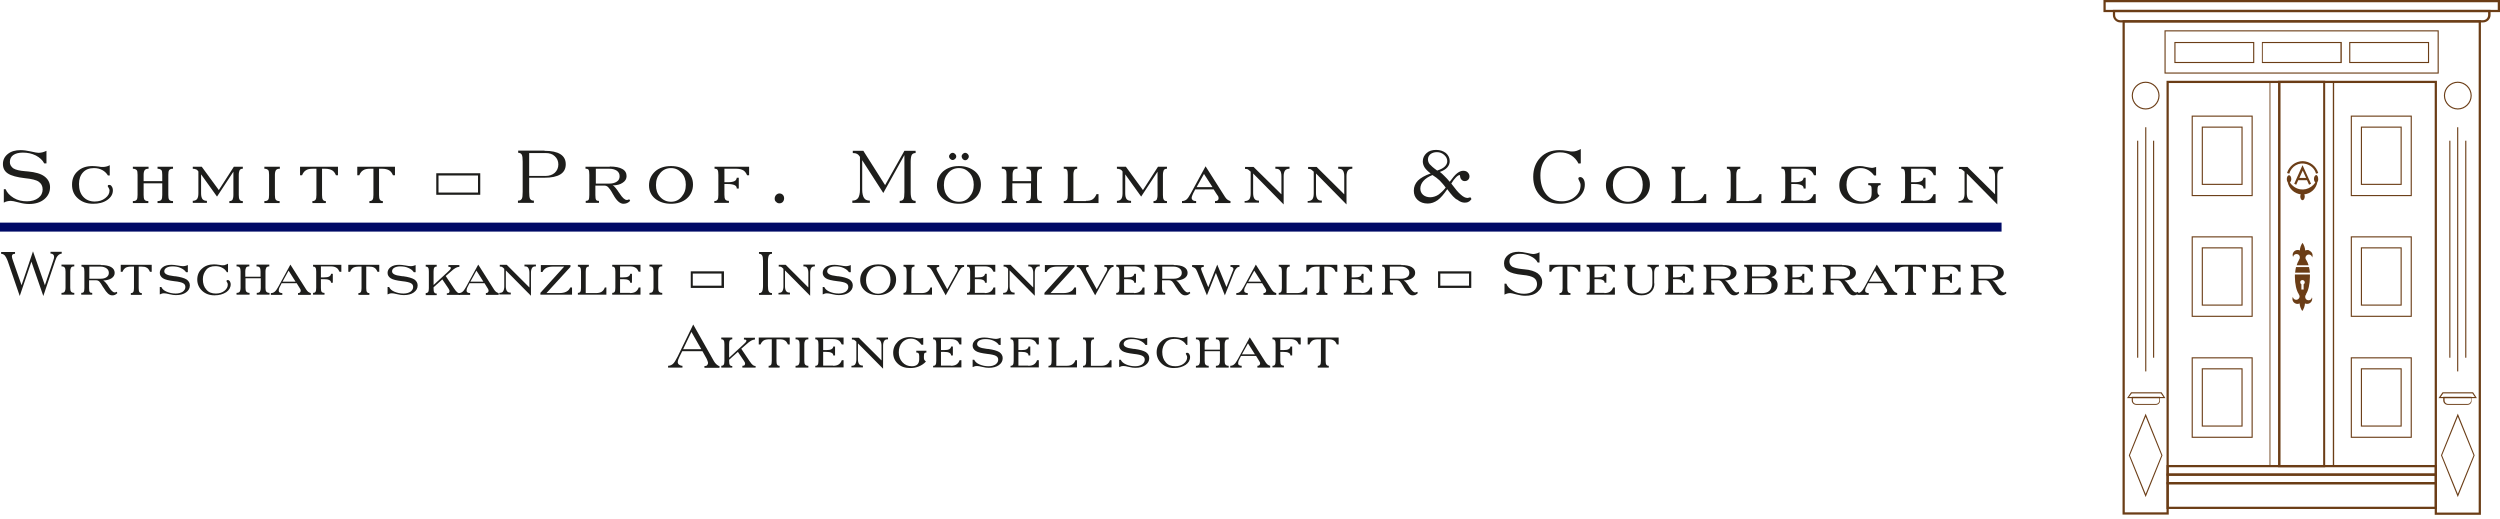
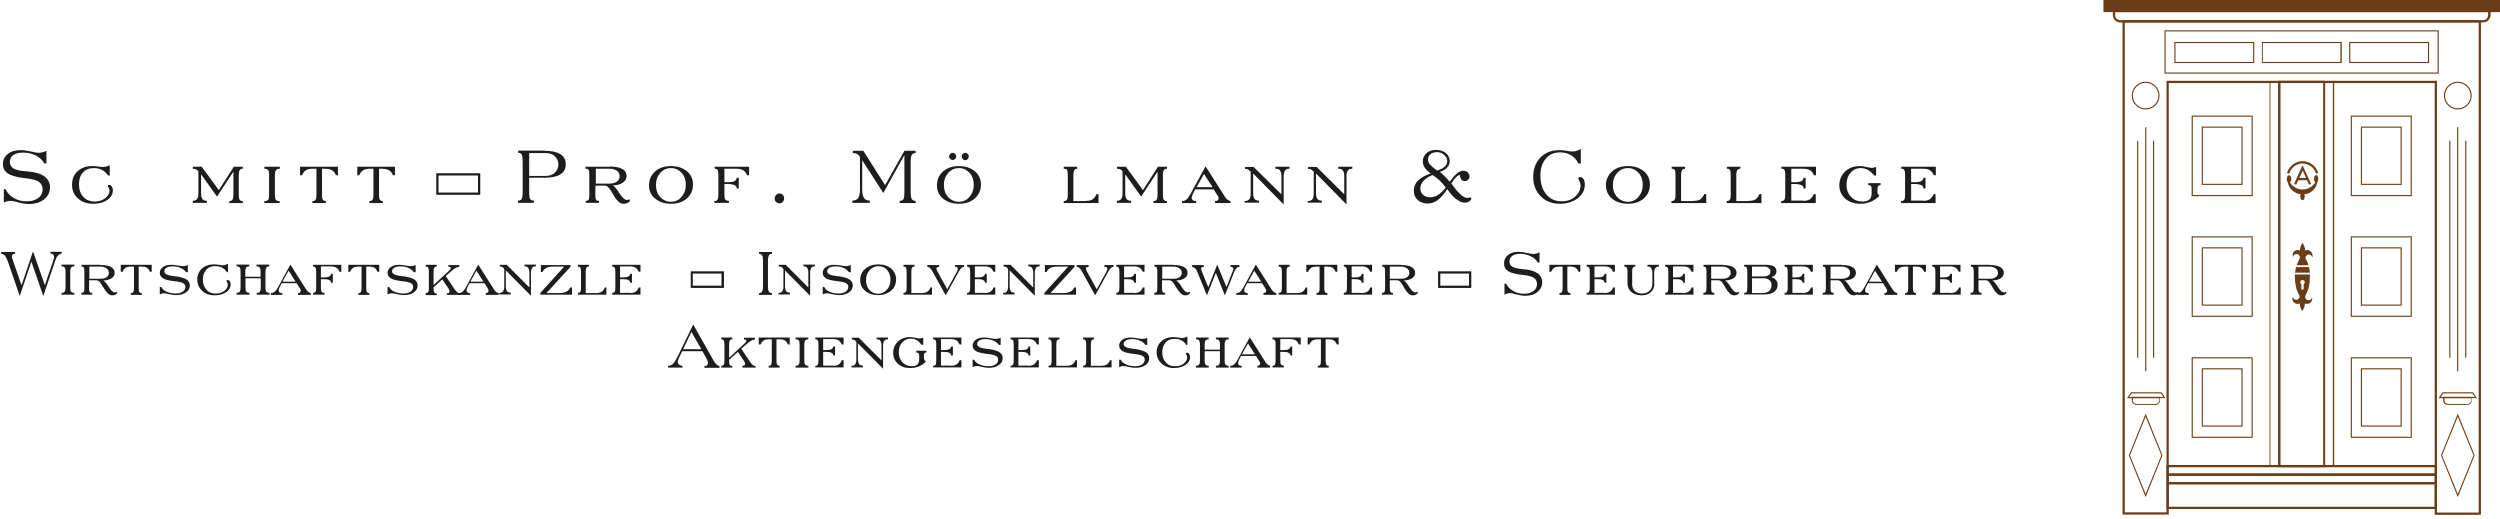
<svg xmlns="http://www.w3.org/2000/svg" width="405" height="84" viewBox="0 0 405 84" fill="none">
  <path d="M401.91 83.399H394.421V13.451H351.339V83.363H343.85V3.272H401.91V83.399ZM394.784 83.036H401.546V3.636H344.214V82.999H350.976V13.088H394.784V83.036Z" fill="#6B3D16" />
  <path d="M394.784 82.454H350.976V78.092H394.784V82.454ZM351.339 82.091H394.421V78.455H351.339V82.091Z" fill="#6B3D16" />
  <path d="M394.784 78.455H350.976V76.71H394.784V78.455ZM351.339 78.091H394.421V77.073H351.339V78.091Z" fill="#6B3D16" />
  <path d="M394.784 77.073H350.976V75.328H394.784V77.073ZM351.339 76.71H394.421V75.692H351.339V76.71Z" fill="#6B3D16" />
  <path d="M364.936 31.775H355.048V18.723H364.936V31.775ZM355.229 31.593H364.755V18.905H355.229V31.593Z" fill="#6B3D16" />
  <path d="M363.3 29.957H356.684V20.505H363.3V29.957ZM356.865 29.775H363.118V20.686H356.865V29.775Z" fill="#6B3D16" />
  <path d="M390.712 31.775H380.824V18.723H390.712V31.775ZM381.005 31.593H390.531V18.905H381.005V31.593Z" fill="#6B3D16" />
  <path d="M389.076 29.957H382.46V20.505H389.076V29.957ZM382.641 29.775H388.894V20.686H382.641V29.775Z" fill="#6B3D16" />
  <path d="M364.936 51.334H355.048V38.282H364.936V51.334ZM355.229 51.152H364.755V38.464H355.229V51.152Z" fill="#6B3D16" />
  <path d="M363.3 49.516H356.684V40.064H363.3V49.516ZM356.865 49.334H363.118V40.245H356.865V49.334Z" fill="#6B3D16" />
  <path d="M390.712 51.334H380.824V38.282H390.712V51.334ZM381.005 51.152H390.531V38.464H381.005V51.152Z" fill="#6B3D16" />
  <path d="M389.076 49.516H382.46V40.064H389.076V49.516ZM382.641 49.334H388.894V40.245H382.641V49.334Z" fill="#6B3D16" />
  <path d="M364.936 70.93H355.048V57.878H364.936V70.93ZM355.229 70.748H364.755V58.06H355.229V70.748Z" fill="#6B3D16" />
  <path d="M363.3 69.112H356.684V59.659H363.3V69.112ZM356.865 68.93H363.118V59.841H356.865V68.93Z" fill="#6B3D16" />
  <path d="M390.712 70.93H380.824V57.878H390.712V70.93ZM381.005 70.748H390.531V58.06H381.005V70.748Z" fill="#6B3D16" />
  <path d="M389.076 69.112H382.46V59.659H389.076V69.112ZM382.641 68.93H388.894V59.841H382.641V68.93Z" fill="#6B3D16" />
  <path d="M347.704 20.613H347.522V60.168H347.704V20.613Z" fill="#6B3D16" />
  <path d="M346.395 22.795H346.213V57.951H346.395V22.795Z" fill="#6B3D16" />
  <path d="M348.976 22.795H348.794V57.951H348.976V22.795Z" fill="#6B3D16" />
  <path d="M398.238 20.613H398.056V60.168H398.238V20.613Z" fill="#6B3D16" />
  <path d="M396.965 22.795H396.784V57.951H396.965V22.795Z" fill="#6B3D16" />
  <path d="M399.547 22.795H399.365V57.951H399.547V22.795Z" fill="#6B3D16" />
  <path d="M347.595 17.741C346.359 17.741 345.341 16.723 345.341 15.487C345.341 14.251 346.359 13.233 347.595 13.233C348.831 13.233 349.849 14.251 349.849 15.487C349.849 16.723 348.831 17.741 347.595 17.741ZM347.595 13.415C346.468 13.415 345.522 14.36 345.522 15.487C345.522 16.614 346.468 17.559 347.595 17.559C348.722 17.559 349.667 16.614 349.667 15.487C349.667 14.36 348.722 13.415 347.595 13.415Z" fill="#6B3D16" />
  <path d="M398.165 17.741C396.929 17.741 395.911 16.723 395.911 15.487C395.911 14.251 396.929 13.233 398.165 13.233C399.401 13.233 400.419 14.251 400.419 15.487C400.419 16.723 399.401 17.741 398.165 17.741ZM398.165 13.415C397.038 13.415 396.093 14.36 396.093 15.487C396.093 16.614 397.038 17.559 398.165 17.559C399.292 17.559 400.237 16.614 400.237 15.487C400.237 14.36 399.292 13.415 398.165 13.415Z" fill="#6B3D16" />
  <path d="M347.595 80.527L344.868 73.765L347.595 67.003L350.321 73.765L347.595 80.527ZM345.05 73.765L347.595 80.018L350.14 73.765L347.595 67.512L345.05 73.765Z" fill="#6B3D16" />
  <path d="M398.165 80.527L395.438 73.765L398.165 67.003L400.892 73.765L398.165 80.527ZM395.62 73.765L398.165 80.018L400.71 73.765L398.165 67.512L395.62 73.765Z" fill="#6B3D16" />
  <path d="M350.794 64.495H344.577L345.232 63.549H350.176L350.794 64.495ZM344.904 64.313H350.467L350.067 63.731H345.341L344.904 64.313Z" fill="#6B3D16" />
  <path d="M349.267 65.585H346.068C345.668 65.585 345.341 65.258 345.341 64.858V64.277H345.413H349.921V64.858C349.958 65.258 349.631 65.585 349.267 65.585ZM345.522 64.495V64.895C345.522 65.186 345.777 65.44 346.068 65.44H349.267C349.558 65.44 349.812 65.186 349.812 64.895V64.495H345.522Z" fill="#6B3D16" />
  <path d="M401.255 64.495H395.039L395.693 63.549H400.637L401.255 64.495ZM395.402 64.313H400.928L400.528 63.731H395.802L395.402 64.313Z" fill="#6B3D16" />
  <path d="M399.728 65.585H396.529C396.129 65.585 395.802 65.258 395.802 64.858V64.277H395.875H400.383V64.858C400.456 65.258 400.128 65.585 399.728 65.585ZM396.02 64.495V64.895C396.02 65.186 396.275 65.44 396.566 65.44H399.765C400.056 65.44 400.31 65.186 400.31 64.895V64.495H396.02Z" fill="#6B3D16" />
  <path d="M395.111 11.925H350.649V4.908H395.075V11.925H395.111ZM350.83 11.743H394.893V5.09H350.83V11.743Z" fill="#6B3D16" />
  <path d="M379.369 10.216H366.427V6.798H379.369V10.216ZM366.572 10.034H379.151V6.98H366.572V10.034Z" fill="#6B3D16" />
  <path d="M365.191 10.216H352.248V6.798H365.191V10.216ZM352.43 10.034H365.009V6.98H352.43V10.034Z" fill="#6B3D16" />
  <path d="M393.512 10.216H380.569V6.798H393.512V10.216ZM380.751 10.034H393.33V6.98H380.751V10.034Z" fill="#6B3D16" />
-   <path d="M405 1.963H340.76V0H405V1.963ZM341.123 1.6H404.636V0.364H341.123V1.6Z" fill="#6B3D16" />
+   <path d="M405 1.963H340.76V0H405V1.963ZM341.123 1.6H404.636V0.364V1.6Z" fill="#6B3D16" />
  <path d="M402.237 3.636H343.486C342.832 3.636 342.287 3.09 342.287 2.436V1.6H403.473V2.436C403.473 3.09 402.928 3.636 402.237 3.636ZM342.65 1.963V2.436C342.65 2.908 343.014 3.272 343.486 3.272H402.237C402.71 3.272 403.073 2.908 403.073 2.436V1.963H342.65Z" fill="#6B3D16" />
  <path d="M376.679 75.692H369.044V13.088H376.679V75.692ZM369.444 75.329H376.352V13.451H369.444V75.329Z" fill="#6B3D16" />
  <path d="M378.133 75.583H367.663V13.197H378.133V75.583ZM367.808 75.401H377.915V13.379H367.808V75.401Z" fill="#6B3D16" />
  <path d="M374.207 44.172C374.171 43.845 374.134 43.554 374.061 43.263H371.953C371.88 43.554 371.844 43.881 371.807 44.172H374.207Z" fill="#6B3D16" />
  <path d="M373.807 40.5C373.698 40.5 373.552 40.536 373.443 40.573C373.407 40.136 373.262 39.7 373.007 39.337C372.753 39.7 372.607 40.1 372.571 40.573C372.462 40.5 372.353 40.5 372.207 40.5C371.771 40.5 371.407 40.864 371.407 41.3C371.407 41.409 371.444 41.518 371.48 41.627C371.517 41.336 371.771 41.118 372.098 41.154C372.425 41.191 372.607 41.445 372.571 41.773C372.571 41.845 372.534 41.918 372.498 41.991C372.462 42.027 372.462 42.063 372.425 42.1C372.425 42.1 372.425 42.1 372.425 42.136C372.28 42.391 372.135 42.681 372.062 42.972H373.989C373.916 42.681 373.771 42.391 373.625 42.136C373.589 42.1 373.589 42.063 373.552 42.027C373.516 41.954 373.48 41.845 373.48 41.773C373.48 41.482 373.734 41.227 374.025 41.227C374.316 41.227 374.534 41.445 374.57 41.7C374.752 41.3 374.57 40.827 374.17 40.645C374.025 40.5 373.916 40.5 373.807 40.5Z" fill="#6B3D16" />
  <path d="M374.534 48.171C374.498 48.462 374.243 48.68 373.916 48.644C373.625 48.607 373.407 48.353 373.443 48.026C373.443 47.953 373.48 47.88 373.516 47.808C373.552 47.771 373.552 47.735 373.589 47.699C373.589 47.699 373.589 47.699 373.589 47.662V47.626C373.952 47.081 374.207 46.026 374.207 44.826C374.207 44.717 374.207 44.608 374.207 44.463H371.771C371.771 44.572 371.771 44.681 371.771 44.826C371.771 46.026 372.026 47.081 372.389 47.626V47.662C372.425 47.699 372.425 47.735 372.462 47.771C372.498 47.844 372.535 47.953 372.535 48.026C372.535 48.317 372.28 48.571 371.989 48.571C371.698 48.571 371.48 48.353 371.444 48.098C371.262 48.498 371.444 48.971 371.844 49.153C372.062 49.262 372.316 49.262 372.535 49.153C372.571 49.589 372.716 50.025 372.971 50.389C373.225 50.025 373.371 49.625 373.407 49.153C373.516 49.225 373.625 49.225 373.771 49.225C374.207 49.225 374.57 48.862 374.57 48.426C374.607 48.389 374.57 48.28 374.534 48.171ZM373.007 45.372C373.225 45.372 373.371 45.554 373.371 45.735C373.371 45.881 373.298 45.99 373.189 46.062V46.899H372.825V46.062C372.716 45.99 372.644 45.881 372.644 45.735C372.607 45.517 372.789 45.372 373.007 45.372Z" fill="#6B3D16" />
  <path d="M375.225 28.357C375.043 28.357 374.861 28.648 374.861 28.975C374.861 29.193 374.934 29.412 375.079 29.557C374.352 30.684 372.862 31.047 371.735 30.32C371.444 30.139 371.153 29.848 370.971 29.557C371.117 29.412 371.189 29.193 371.189 29.012C371.189 28.684 371.044 28.393 370.826 28.393C370.608 28.393 370.462 28.684 370.462 29.012C370.462 29.193 370.499 29.375 370.608 29.521C370.826 30.575 371.662 31.338 372.716 31.484C372.68 31.593 372.644 31.702 372.644 31.811C372.644 32.138 372.789 32.429 373.007 32.429C373.225 32.429 373.371 32.138 373.371 31.811C373.371 31.702 373.334 31.593 373.298 31.484C374.352 31.375 375.225 30.575 375.407 29.521C375.516 29.375 375.552 29.23 375.552 29.048C375.552 28.648 375.407 28.357 375.225 28.357Z" fill="#6B3D16" />
  <path d="M373.044 26.103C371.88 26.103 370.826 26.903 370.499 28.03L370.862 28.139C371.189 26.939 372.425 26.212 373.625 26.576C374.389 26.794 375.007 27.376 375.189 28.139L375.552 28.03C375.225 26.903 374.207 26.14 373.044 26.103Z" fill="#6B3D16" />
  <path d="M371.662 29.775L371.989 29.921L372.316 29.193H373.734L374.061 29.921L374.389 29.775L373.007 26.758L371.662 29.775ZM372.498 28.83L373.043 27.63L373.589 28.83H372.498Z" fill="#6B3D16" />
  <path d="M0.545 30.648H0.909C1.127 31.193 1.563 31.666 2.218 32.066C2.872 32.466 3.599 32.611 4.363 32.611C5.126 32.611 5.744 32.429 6.217 32.066C6.689 31.702 6.908 31.23 6.908 30.684C6.908 30.139 6.689 29.739 6.289 29.448C5.89 29.157 5.126 28.976 4.035 28.866C2.763 28.721 1.818 28.466 1.272 28.103C0.727 27.739 0.473 27.23 0.473 26.576C0.473 25.922 0.727 25.376 1.272 24.94C1.818 24.504 2.509 24.322 3.345 24.322C3.817 24.322 4.363 24.395 5.017 24.54C5.635 24.686 6.035 24.758 6.253 24.758C6.435 24.758 6.617 24.722 6.835 24.686C7.053 24.649 7.271 24.54 7.526 24.431V26.467H7.162C6.908 25.958 6.435 25.522 5.817 25.195C5.162 24.867 4.472 24.722 3.708 24.722C3.017 24.722 2.509 24.867 2.145 25.122C1.781 25.376 1.6 25.776 1.6 26.249C1.6 26.467 1.636 26.649 1.745 26.831C1.854 27.012 2 27.158 2.145 27.267C2.545 27.521 3.199 27.667 4.108 27.739C4.29 27.739 4.435 27.776 4.544 27.776C5.708 27.885 6.617 28.139 7.198 28.576C7.78 29.012 8.107 29.594 8.107 30.321C8.107 31.12 7.78 31.775 7.162 32.284C6.544 32.793 5.708 33.047 4.726 33.047C4.217 33.047 3.672 32.975 3.017 32.793C2.363 32.611 1.927 32.538 1.745 32.538C1.527 32.538 1.345 32.575 1.163 32.611C0.982 32.647 0.8 32.72 0.618 32.829V30.648H0.545Z" fill="#1D1D1B" />
  <path d="M17.741 28.43H17.487C17.269 28.066 16.978 27.776 16.578 27.557C16.178 27.339 15.742 27.23 15.233 27.23C14.47 27.23 13.888 27.448 13.451 27.921C13.015 28.394 12.797 29.012 12.797 29.811C12.797 30.684 13.015 31.375 13.488 31.884C13.96 32.393 14.579 32.647 15.342 32.647C16.033 32.647 16.578 32.465 17.051 32.102C17.523 31.738 17.741 31.338 17.741 30.866C17.741 30.72 17.705 30.575 17.596 30.43C17.487 30.284 17.451 30.175 17.451 30.139C17.451 30.102 17.487 30.03 17.523 29.993C17.56 29.957 17.632 29.957 17.705 29.957C17.887 29.957 17.996 30.03 18.105 30.211C18.214 30.357 18.287 30.575 18.287 30.829C18.287 31.447 17.996 31.956 17.378 32.393C16.76 32.829 15.996 33.011 15.088 33.011C14.07 33.011 13.27 32.72 12.615 32.138C11.961 31.556 11.67 30.829 11.67 29.921C11.67 29.012 11.961 28.285 12.579 27.739C13.197 27.157 13.997 26.903 14.979 26.903C15.306 26.903 15.597 26.939 15.96 26.976C16.287 27.048 16.469 27.048 16.505 27.048C16.505 27.048 16.542 27.048 16.578 27.048C16.614 27.048 16.687 27.048 16.724 27.048C16.905 27.048 17.051 27.012 17.233 26.976C17.414 26.939 17.596 26.867 17.778 26.758V28.43H17.741Z" fill="#1D1D1B" />
-   <path d="M21.522 32.901V32.574H21.559C21.85 32.574 22.031 32.502 22.14 32.356C22.25 32.211 22.286 31.956 22.286 31.593V28.321C22.286 27.921 22.25 27.666 22.14 27.557C22.031 27.448 21.85 27.339 21.559 27.339H21.522V27.012H24.067V27.339H24.031C23.74 27.339 23.558 27.412 23.449 27.557C23.34 27.703 23.267 27.921 23.267 28.321V29.339H26.285V28.321C26.285 27.921 26.249 27.666 26.14 27.557C26.03 27.448 25.849 27.339 25.558 27.339H25.521V27.012H28.03V27.339H27.994C27.703 27.339 27.521 27.412 27.412 27.557C27.303 27.703 27.267 27.921 27.267 28.321V31.593C27.267 31.956 27.303 32.211 27.412 32.356C27.521 32.502 27.703 32.574 27.994 32.574H28.03V32.901H25.521V32.574H25.558C25.849 32.574 26.03 32.502 26.14 32.356C26.249 32.211 26.285 31.956 26.285 31.593V29.702H23.267V31.593C23.267 31.956 23.304 32.211 23.413 32.356C23.522 32.502 23.704 32.574 23.995 32.574H24.031V32.901H21.522Z" fill="#1D1D1B" />
  <path d="M31.193 32.538C31.52 32.538 31.775 32.429 31.92 32.247C32.066 32.065 32.138 31.738 32.138 31.302V27.775C32.029 27.63 31.92 27.485 31.775 27.448C31.629 27.375 31.448 27.339 31.229 27.339V27.012H32.684L35.447 30.793L37.882 27.012H39.337V27.339H39.3C39.082 27.339 38.937 27.412 38.828 27.557C38.755 27.703 38.682 27.957 38.682 28.321V31.593C38.682 31.956 38.719 32.211 38.828 32.356C38.9 32.502 39.082 32.574 39.3 32.574H39.337V32.901H37.155V32.574H37.192C37.41 32.574 37.555 32.502 37.664 32.356C37.737 32.211 37.81 31.956 37.81 31.593V27.812L35.156 31.847L32.575 28.248V31.302C32.575 31.738 32.647 32.029 32.793 32.247C32.938 32.429 33.193 32.538 33.52 32.538V32.865H31.229V32.538H31.193Z" fill="#1D1D1B" />
  <path d="M42.827 32.901V32.574H42.863C43.154 32.574 43.336 32.502 43.445 32.356C43.554 32.211 43.59 31.956 43.59 31.593V28.321C43.59 27.921 43.554 27.666 43.445 27.557C43.336 27.448 43.154 27.339 42.863 27.339H42.827V27.012H45.335V27.339H45.299C45.008 27.339 44.826 27.412 44.717 27.557C44.608 27.703 44.535 27.957 44.535 28.321V31.593C44.535 31.956 44.572 32.211 44.681 32.356C44.79 32.502 44.972 32.574 45.263 32.574H45.299V32.901H42.827Z" fill="#1D1D1B" />
  <path d="M51.188 27.339H50.643C50.171 27.339 49.807 27.412 49.553 27.594C49.298 27.739 49.08 28.03 48.934 28.393H48.607V27.012H54.751V28.393H54.424C54.279 28.03 54.061 27.739 53.806 27.594C53.552 27.448 53.188 27.339 52.715 27.339H52.17V31.593C52.17 31.956 52.206 32.211 52.316 32.356C52.388 32.502 52.57 32.574 52.752 32.574H52.788V32.901H50.607V32.574H50.643C50.861 32.574 51.007 32.502 51.116 32.356C51.225 32.211 51.261 31.956 51.261 31.593V27.339H51.188Z" fill="#1D1D1B" />
  <path d="M60.459 27.339H59.914C59.441 27.339 59.078 27.412 58.823 27.594C58.569 27.739 58.35 28.03 58.205 28.393H57.878V27.012H63.986V28.393H63.658C63.513 28.03 63.295 27.739 63.04 27.594C62.786 27.448 62.422 27.339 61.95 27.339H61.404V31.593C61.404 31.956 61.441 32.211 61.55 32.356C61.623 32.502 61.804 32.574 61.986 32.574H62.022V32.901H59.841V32.574H59.877C60.096 32.574 60.241 32.502 60.35 32.356C60.459 32.211 60.495 31.956 60.495 31.593V27.339H60.459Z" fill="#1D1D1B" />
  <path d="M88.198 24.431C89.362 24.431 90.198 24.612 90.78 24.976C91.361 25.34 91.652 25.885 91.652 26.612C91.652 27.339 91.361 27.884 90.78 28.248C90.198 28.611 89.325 28.793 88.198 28.793H85.726V31.084C85.726 31.629 85.763 32.029 85.872 32.211C85.981 32.392 86.162 32.502 86.453 32.502H86.49V32.865H83.908V32.502H83.945C84.236 32.502 84.417 32.392 84.526 32.211C84.636 32.029 84.672 31.665 84.672 31.084V26.176C84.672 25.63 84.636 25.267 84.526 25.049C84.417 24.867 84.236 24.758 83.981 24.758H83.945V24.394H88.198V24.431ZM88.38 24.794H85.726V28.503H88.38C88.998 28.503 89.507 28.321 89.871 27.994C90.234 27.666 90.452 27.194 90.452 26.648C90.452 26.103 90.271 25.667 89.871 25.303C89.507 24.94 88.998 24.794 88.38 24.794Z" fill="#1D1D1B" />
  <path d="M98.778 26.976C99.687 26.976 100.377 27.121 100.814 27.375C101.286 27.63 101.504 28.03 101.504 28.539C101.504 28.975 101.286 29.339 100.886 29.593C100.487 29.884 99.941 30.029 99.25 30.029C99.396 30.102 99.505 30.175 99.614 30.32C99.723 30.429 99.868 30.611 100.05 30.866C100.123 30.975 100.232 31.157 100.377 31.338C100.814 32.029 101.214 32.393 101.541 32.393C101.614 32.393 101.686 32.393 101.759 32.356C101.832 32.32 101.868 32.32 101.941 32.283L102.086 32.538C101.941 32.683 101.759 32.829 101.577 32.901C101.395 32.974 101.214 33.011 100.995 33.011C100.45 33.011 99.905 32.538 99.359 31.556C99.323 31.484 99.287 31.411 99.25 31.375C98.96 30.829 98.705 30.502 98.523 30.32C98.341 30.139 98.123 30.066 97.905 30.066H96.451V31.593C96.451 31.993 96.487 32.247 96.56 32.356C96.633 32.502 96.778 32.538 96.996 32.538H97.033V32.865H94.888V32.538H94.924C95.142 32.538 95.288 32.465 95.36 32.356C95.433 32.211 95.469 31.956 95.469 31.593V28.321C95.469 27.921 95.433 27.666 95.36 27.521C95.288 27.412 95.142 27.339 94.924 27.339H94.851V27.012H98.778V26.976ZM98.742 27.339H96.524V29.739H98.742C99.25 29.739 99.614 29.63 99.941 29.411C100.268 29.193 100.377 28.902 100.377 28.539C100.377 28.175 100.232 27.884 99.941 27.666C99.614 27.448 99.214 27.339 98.742 27.339Z" fill="#1D1D1B" />
  <path d="M108.703 26.903C109.757 26.903 110.593 27.194 111.284 27.739C111.939 28.285 112.266 29.012 112.266 29.884C112.266 30.793 111.939 31.557 111.284 32.138C110.63 32.72 109.757 33.011 108.703 33.011C107.649 33.011 106.812 32.72 106.122 32.175C105.467 31.629 105.14 30.902 105.14 30.03C105.14 29.121 105.467 28.394 106.122 27.776C106.776 27.194 107.649 26.903 108.703 26.903ZM111.102 29.921C111.102 29.157 110.884 28.503 110.412 27.994C109.939 27.485 109.394 27.23 108.703 27.23C108.012 27.23 107.43 27.485 106.958 28.03C106.485 28.575 106.267 29.194 106.267 29.993C106.267 30.757 106.485 31.411 106.958 31.92C107.43 32.429 108.012 32.684 108.703 32.684C109.394 32.684 109.975 32.429 110.412 31.884C110.884 31.338 111.102 30.72 111.102 29.921Z" fill="#1D1D1B" />
  <path d="M115.719 32.901V32.574H115.756C115.974 32.574 116.119 32.502 116.228 32.356C116.338 32.211 116.374 31.956 116.374 31.593V28.321C116.374 27.957 116.338 27.703 116.265 27.557C116.192 27.412 116.047 27.339 115.829 27.339H115.756V27.012H121.355V28.393H121.027C120.882 28.03 120.664 27.739 120.409 27.594C120.155 27.448 119.791 27.339 119.319 27.339H117.355V29.52H117.937C118.41 29.52 118.773 29.448 118.991 29.339C119.21 29.23 119.319 29.048 119.355 28.793H119.682V30.538H119.355C119.355 30.284 119.246 30.102 118.991 29.993C118.773 29.884 118.41 29.811 117.937 29.811H117.355V31.556C117.355 31.92 117.392 32.174 117.501 32.32C117.61 32.465 117.792 32.538 118.046 32.538H118.083V32.865H115.719V32.901Z" fill="#1D1D1B" />
  <path d="M125.499 32.175C125.499 31.956 125.572 31.775 125.717 31.593C125.863 31.447 126.044 31.338 126.263 31.338C126.481 31.338 126.662 31.411 126.808 31.556C126.953 31.702 127.026 31.884 127.026 32.138C127.026 32.356 126.953 32.538 126.808 32.72C126.662 32.865 126.481 32.938 126.263 32.938C126.044 32.938 125.863 32.865 125.717 32.684C125.572 32.611 125.499 32.393 125.499 32.175Z" fill="#1D1D1B" />
  <path d="M139.678 30.72C139.678 31.338 139.787 31.775 139.969 32.066C140.15 32.356 140.478 32.502 140.914 32.502V32.865H138.078V32.502C138.514 32.502 138.805 32.356 139.023 32.066C139.205 31.775 139.314 31.338 139.314 30.72V25.413C139.169 25.194 139.023 25.013 138.842 24.94C138.66 24.831 138.442 24.794 138.151 24.794V24.431H139.86L143.386 29.993L146.513 24.431H148.33V24.794H148.294C148.039 24.794 147.821 24.904 147.712 25.085C147.603 25.267 147.531 25.667 147.531 26.176V31.12C147.531 31.666 147.603 32.029 147.712 32.247C147.821 32.429 148.003 32.538 148.294 32.538H148.33V32.902H145.749V32.538H145.785C146.076 32.538 146.258 32.429 146.367 32.247C146.476 32.066 146.513 31.666 146.513 31.12V25.122L143.095 31.266L139.678 25.958V30.72Z" fill="#1D1D1B" />
  <path d="M155.347 26.903C156.401 26.903 157.237 27.194 157.928 27.739C158.583 28.285 158.91 29.012 158.91 29.884C158.91 30.793 158.583 31.556 157.928 32.138C157.274 32.72 156.401 33.011 155.347 33.011C154.293 33.011 153.456 32.72 152.766 32.175C152.111 31.629 151.784 30.902 151.784 30.03C151.784 29.121 152.111 28.394 152.766 27.776C153.456 27.194 154.293 26.903 155.347 26.903ZM157.746 29.921C157.746 29.157 157.528 28.503 157.056 27.994C156.583 27.485 156.038 27.23 155.347 27.23C154.656 27.23 154.074 27.485 153.602 28.03C153.129 28.575 152.911 29.193 152.911 29.993C152.911 30.757 153.129 31.411 153.602 31.92C154.074 32.429 154.656 32.684 155.347 32.684C156.038 32.684 156.619 32.429 157.056 31.884C157.528 31.338 157.746 30.72 157.746 29.921ZM153.747 25.34C153.747 25.194 153.82 25.049 153.929 24.94C154.038 24.831 154.184 24.758 154.329 24.758C154.474 24.758 154.62 24.831 154.729 24.94C154.838 25.049 154.911 25.194 154.911 25.34C154.911 25.521 154.838 25.631 154.729 25.74C154.62 25.849 154.474 25.921 154.329 25.921C154.184 25.921 154.038 25.849 153.929 25.74C153.82 25.631 153.747 25.485 153.747 25.34ZM155.783 25.34C155.783 25.194 155.856 25.049 155.965 24.94C156.074 24.831 156.219 24.758 156.365 24.758C156.51 24.758 156.656 24.831 156.765 24.94C156.874 25.049 156.947 25.194 156.947 25.34C156.947 25.521 156.874 25.631 156.765 25.776C156.656 25.885 156.51 25.958 156.365 25.958C156.219 25.958 156.074 25.885 155.965 25.776C155.856 25.631 155.783 25.485 155.783 25.34Z" fill="#1D1D1B" />
-   <path d="M162.291 32.901V32.574H162.327C162.618 32.574 162.8 32.502 162.909 32.356C163.018 32.211 163.054 31.956 163.054 31.593V28.321C163.054 27.921 163.018 27.666 162.909 27.557C162.8 27.412 162.618 27.339 162.327 27.339H162.291V27.012H164.836V27.339H164.799C164.509 27.339 164.327 27.412 164.218 27.557C164.109 27.703 164.036 27.957 164.036 28.321V29.339H167.053V28.321C167.053 27.921 167.017 27.666 166.908 27.557C166.799 27.412 166.617 27.339 166.326 27.339H166.29V27.012H168.798V27.339H168.762C168.471 27.339 168.289 27.412 168.18 27.557C168.071 27.703 167.999 27.957 167.999 28.321V31.593C167.999 31.956 168.035 32.211 168.144 32.356C168.253 32.502 168.435 32.574 168.726 32.574H168.762V32.901H166.254V32.574H166.29C166.581 32.574 166.763 32.502 166.872 32.356C166.981 32.211 167.017 31.956 167.017 31.593V29.702H164V31.593C164 31.956 164.036 32.211 164.145 32.356C164.254 32.502 164.436 32.574 164.727 32.574H164.763V32.901H162.291Z" fill="#1D1D1B" />
  <path d="M175.924 32.538C176.397 32.538 176.76 32.465 177.015 32.283C177.269 32.102 177.487 31.811 177.633 31.447H177.96V32.901H172.325V32.574H172.361C172.579 32.574 172.725 32.502 172.834 32.356C172.943 32.211 172.979 31.956 172.979 31.593V28.321C172.979 27.957 172.943 27.703 172.87 27.557C172.798 27.412 172.652 27.339 172.434 27.339H172.325V27.012H174.506V27.339C174.288 27.339 174.143 27.412 174.034 27.557C173.961 27.703 173.888 27.957 173.888 28.321V32.574H175.924V32.538Z" fill="#1D1D1B" />
  <path d="M180.905 32.538C181.232 32.538 181.487 32.429 181.632 32.247C181.777 32.065 181.85 31.738 181.85 31.302V27.775C181.741 27.63 181.632 27.485 181.487 27.448C181.341 27.375 181.159 27.339 180.941 27.339V27.012H182.395L185.158 30.793L187.594 27.012H189.048V27.339H189.012C188.794 27.339 188.649 27.412 188.539 27.557C188.467 27.703 188.394 27.957 188.394 28.321V31.593C188.394 31.956 188.43 32.211 188.539 32.356C188.612 32.502 188.794 32.574 189.012 32.574H189.048V32.901H186.867V32.574H186.903C187.122 32.574 187.267 32.502 187.376 32.356C187.449 32.211 187.522 31.956 187.522 31.593V27.812L184.868 31.847L182.286 28.248V31.302C182.286 31.738 182.359 32.029 182.504 32.247C182.65 32.429 182.904 32.538 183.232 32.538V32.865H180.941V32.538H180.905Z" fill="#1D1D1B" />
  <path d="M193.302 31.302C193.229 31.484 193.157 31.629 193.12 31.738C193.084 31.847 193.048 31.956 193.048 32.065C193.048 32.211 193.12 32.32 193.229 32.429C193.375 32.538 193.557 32.574 193.775 32.574V32.901H191.484V32.574C191.775 32.574 192.03 32.465 192.211 32.32C192.43 32.138 192.648 31.811 192.902 31.338L195.302 26.939L198.465 31.92C198.574 32.102 198.719 32.247 198.864 32.356C199.01 32.465 199.192 32.538 199.337 32.574V32.901H196.829V32.574H196.901C197.047 32.574 197.156 32.538 197.265 32.465C197.338 32.392 197.41 32.283 197.41 32.138C197.41 32.065 197.41 31.993 197.374 31.884C197.338 31.774 197.301 31.702 197.192 31.593L196.61 30.684H193.629L193.302 31.302ZM193.847 30.32H196.429L195.047 28.175L193.847 30.32Z" fill="#1D1D1B" />
  <path d="M201.627 32.901V32.574H201.664C201.991 32.574 202.209 32.465 202.391 32.283C202.536 32.065 202.609 31.774 202.609 31.338V27.812L202.355 27.594C202.282 27.521 202.173 27.448 202.1 27.412C202.027 27.375 201.918 27.375 201.773 27.375H201.7V27.048H203.082L207.59 31.484V28.539C207.59 28.139 207.517 27.812 207.372 27.63C207.226 27.412 207.008 27.339 206.681 27.339H206.608V27.012H208.899V27.339H208.826C208.535 27.339 208.317 27.448 208.171 27.63C208.026 27.848 207.953 28.139 207.953 28.539V33.12L203.009 28.103V31.266C203.009 31.702 203.082 31.993 203.227 32.211C203.373 32.429 203.627 32.502 203.954 32.502V32.829H201.627V32.901Z" fill="#1D1D1B" />
  <path d="M211.843 32.901V32.574H211.88C212.207 32.574 212.425 32.465 212.607 32.283C212.752 32.065 212.825 31.774 212.825 31.338V27.812L212.57 27.594C212.498 27.521 212.389 27.448 212.316 27.412C212.243 27.375 212.134 27.375 211.989 27.375H211.916V27.048H213.298L217.769 31.484V28.539C217.769 28.139 217.697 27.812 217.551 27.63C217.406 27.412 217.188 27.339 216.86 27.339H216.788V27.012H219.078V27.339H219.005C218.715 27.339 218.496 27.448 218.351 27.63C218.206 27.848 218.133 28.139 218.133 28.539V33.12L213.189 28.103V31.266C213.189 31.702 213.261 31.993 213.407 32.211C213.552 32.429 213.807 32.502 214.134 32.502V32.829H211.843V32.901Z" fill="#1D1D1B" />
  <path d="M234.456 30.648C233.911 31.447 233.402 32.066 232.893 32.429C232.384 32.793 231.839 32.974 231.294 32.974C230.639 32.974 230.094 32.793 229.658 32.393C229.221 31.993 229.039 31.484 229.039 30.902C229.039 30.248 229.258 29.739 229.694 29.266C230.13 28.83 230.821 28.43 231.766 28.103C231.294 27.739 230.966 27.412 230.785 27.121C230.603 26.83 230.494 26.503 230.494 26.14C230.494 25.594 230.712 25.158 231.112 24.794C231.512 24.431 232.021 24.285 232.675 24.285C233.293 24.285 233.802 24.467 234.238 24.794C234.638 25.158 234.856 25.594 234.856 26.103C234.856 26.503 234.711 26.83 234.456 27.121C234.202 27.412 233.802 27.666 233.257 27.848C233.511 28.03 233.766 28.285 234.02 28.539C234.275 28.794 234.566 29.084 234.856 29.448C235.329 28.794 235.729 28.321 236.056 28.066C236.383 27.812 236.71 27.666 237.038 27.666C237.329 27.666 237.583 27.739 237.765 27.921C237.947 28.103 238.056 28.321 238.056 28.575C238.056 28.794 237.983 28.975 237.838 29.121C237.692 29.266 237.51 29.339 237.292 29.339C237.074 29.339 236.892 29.266 236.747 29.084C236.601 28.939 236.529 28.684 236.492 28.357C236.311 28.357 236.129 28.466 235.874 28.721C235.62 28.975 235.365 29.302 235.111 29.739C235.729 30.575 236.238 31.193 236.638 31.52C237.038 31.884 237.401 32.066 237.728 32.066C237.801 32.066 237.838 32.066 237.91 32.029C237.983 32.029 238.092 31.993 238.201 31.956L238.383 32.247C238.237 32.429 238.092 32.611 237.91 32.684C237.728 32.793 237.51 32.829 237.292 32.829C236.892 32.829 236.492 32.684 236.092 32.356C235.693 32.211 235.147 31.593 234.456 30.648ZM234.202 30.393C233.911 29.957 233.548 29.593 233.22 29.23C232.857 28.902 232.493 28.612 232.057 28.357C231.403 28.612 230.93 28.939 230.603 29.302C230.276 29.666 230.094 30.102 230.094 30.538C230.094 30.939 230.239 31.302 230.53 31.556C230.821 31.811 231.221 31.956 231.693 31.956C232.13 31.956 232.602 31.811 233.002 31.556C233.402 31.266 233.838 30.866 234.202 30.393ZM232.82 27.63C233.402 27.448 233.802 27.23 234.057 26.976C234.311 26.721 234.456 26.467 234.456 26.103C234.456 25.703 234.275 25.376 233.947 25.085C233.62 24.794 233.22 24.649 232.784 24.649C232.348 24.649 232.021 24.758 231.73 24.976C231.475 25.194 231.33 25.485 231.33 25.812C231.33 26.067 231.403 26.321 231.584 26.576C231.803 26.83 232.202 27.194 232.82 27.63Z" fill="#1D1D1B" />
  <path d="M256.052 26.467L255.724 26.503C255.434 25.921 255.034 25.485 254.525 25.158C253.979 24.831 253.398 24.685 252.743 24.685C251.762 24.685 250.998 25.012 250.417 25.703C249.835 26.394 249.544 27.303 249.544 28.43C249.544 29.702 249.871 30.72 250.489 31.484C251.107 32.247 251.943 32.611 253.034 32.611C253.907 32.611 254.597 32.356 255.179 31.847C255.761 31.338 256.052 30.72 256.052 29.993C256.052 29.775 255.979 29.557 255.87 29.375C255.761 29.157 255.688 29.012 255.688 28.939C255.688 28.866 255.724 28.793 255.761 28.757C255.833 28.721 255.906 28.684 255.979 28.684C256.197 28.684 256.379 28.793 256.524 29.012C256.67 29.23 256.742 29.52 256.742 29.884C256.742 30.757 256.379 31.484 255.615 32.102C254.852 32.683 253.87 33.011 252.707 33.011C251.434 33.011 250.38 32.611 249.58 31.774C248.781 30.975 248.381 29.92 248.381 28.648C248.381 27.375 248.781 26.321 249.544 25.521C250.307 24.722 251.362 24.322 252.598 24.322C252.998 24.322 253.398 24.358 253.834 24.431C254.234 24.503 254.488 24.54 254.488 24.54C254.634 24.54 254.706 24.54 254.779 24.54C254.997 24.54 255.215 24.503 255.434 24.431C255.652 24.358 255.87 24.249 256.088 24.14V26.467H256.052Z" fill="#1D1D1B" />
  <path d="M263.723 26.903C264.777 26.903 265.613 27.194 266.304 27.739C266.958 28.285 267.285 29.012 267.285 29.884C267.285 30.793 266.958 31.557 266.304 32.138C265.649 32.72 264.777 33.011 263.723 33.011C262.668 33.011 261.832 32.72 261.141 32.175C260.487 31.629 260.16 30.902 260.16 30.03C260.16 29.121 260.487 28.394 261.141 27.776C261.796 27.194 262.668 26.903 263.723 26.903ZM266.122 29.921C266.122 29.157 265.904 28.503 265.431 27.994C264.959 27.485 264.413 27.23 263.723 27.23C263.032 27.23 262.45 27.485 261.978 28.03C261.505 28.575 261.287 29.194 261.287 29.993C261.287 30.757 261.505 31.411 261.978 31.92C262.45 32.429 263.032 32.684 263.723 32.684C264.413 32.684 264.995 32.429 265.431 31.884C265.904 31.338 266.122 30.72 266.122 29.921Z" fill="#1D1D1B" />
  <path d="M274.375 32.538C274.847 32.538 275.211 32.465 275.465 32.283C275.72 32.102 275.938 31.811 276.083 31.447H276.411V32.901H270.776V32.574H270.812C271.03 32.574 271.175 32.502 271.285 32.356C271.394 32.211 271.43 31.956 271.43 31.593V28.321C271.43 27.957 271.394 27.703 271.321 27.557C271.248 27.412 271.103 27.339 270.885 27.339H270.812V27.012H272.993V27.339H272.957C272.739 27.339 272.593 27.412 272.484 27.557C272.412 27.703 272.339 27.957 272.339 28.321V32.574H274.375V32.538Z" fill="#1D1D1B" />
  <path d="M283.318 32.538C283.791 32.538 284.154 32.465 284.409 32.283C284.663 32.102 284.882 31.811 285.027 31.447H285.354V32.901H279.719V32.574H279.755C279.974 32.574 280.119 32.502 280.228 32.356C280.337 32.211 280.373 31.956 280.373 31.593V28.321C280.373 27.957 280.337 27.703 280.264 27.557C280.192 27.412 280.046 27.339 279.828 27.339H279.755V27.012H281.937V27.339H281.9C281.682 27.339 281.537 27.412 281.428 27.557C281.355 27.703 281.282 27.957 281.282 28.321V32.574H283.318V32.538Z" fill="#1D1D1B" />
  <path d="M292.116 32.538C292.589 32.538 292.952 32.465 293.207 32.283C293.461 32.102 293.68 31.811 293.825 31.447H294.152V32.901H288.553V32.574H288.59C288.808 32.574 288.953 32.502 289.062 32.356C289.171 32.211 289.208 31.956 289.208 31.593V28.321C289.208 27.957 289.171 27.703 289.099 27.557C289.026 27.412 288.881 27.339 288.662 27.339H288.59V27.012H294.189V28.393H293.861C293.716 28.03 293.498 27.739 293.243 27.594C292.989 27.412 292.625 27.339 292.153 27.339H290.189V29.52H290.771C291.244 29.52 291.607 29.448 291.825 29.339C292.044 29.23 292.153 29.048 292.189 28.793H292.516V30.538H292.189C292.189 30.284 292.08 30.102 291.825 29.993C291.607 29.884 291.244 29.811 290.771 29.811H290.189V32.502H292.116V32.538Z" fill="#1D1D1B" />
  <path d="M304.477 31.702C304.077 32.138 303.605 32.465 303.059 32.684C302.514 32.902 301.969 33.011 301.387 33.011C300.369 33.011 299.569 32.72 298.915 32.175C298.297 31.593 297.969 30.902 297.969 29.993C297.969 29.121 298.297 28.394 298.915 27.776C299.533 27.194 300.333 26.903 301.314 26.903C301.569 26.903 301.932 26.939 302.332 27.049C302.732 27.121 303.059 27.194 303.205 27.194C303.314 27.194 303.423 27.194 303.532 27.158C303.641 27.121 303.786 27.085 303.932 27.049V28.43H303.605C303.35 28.067 303.023 27.776 302.659 27.558C302.259 27.339 301.86 27.23 301.46 27.23C300.769 27.23 300.224 27.485 299.787 27.994C299.351 28.503 299.133 29.157 299.133 29.957C299.133 30.72 299.387 31.375 299.86 31.884C300.333 32.393 300.951 32.647 301.714 32.647C302.223 32.647 302.587 32.538 302.841 32.32C303.096 32.102 303.205 31.775 303.205 31.302V30.684C303.205 30.393 303.168 30.211 303.096 30.139C303.023 30.03 302.877 29.993 302.696 29.993H302.659V29.666H304.659V29.993H304.586C304.441 29.993 304.332 30.03 304.259 30.139C304.186 30.248 304.15 30.43 304.15 30.684V31.084C304.15 31.193 304.186 31.338 304.223 31.411C304.295 31.52 304.368 31.629 304.477 31.702Z" fill="#1D1D1B" />
  <path d="M311.53 32.538C312.003 32.538 312.366 32.465 312.621 32.283C312.875 32.102 313.093 31.811 313.239 31.447H313.566V32.901H307.967V32.574H308.004C308.222 32.574 308.367 32.502 308.476 32.356C308.585 32.211 308.622 31.956 308.622 31.593V28.321C308.622 27.957 308.585 27.703 308.513 27.557C308.44 27.412 308.294 27.339 308.076 27.339H308.004V27.012H313.602V28.393H313.275C313.13 28.03 312.912 27.739 312.657 27.594C312.403 27.412 312.039 27.339 311.566 27.339H309.603V29.52H310.185C310.658 29.52 311.021 29.448 311.239 29.339C311.457 29.23 311.566 29.048 311.603 28.793H311.93V30.538H311.603C311.603 30.284 311.494 30.102 311.239 29.993C311.021 29.884 310.658 29.811 310.185 29.811H309.603V32.502H311.53V32.538Z" fill="#1D1D1B" />
-   <path d="M317.274 32.901V32.574H317.311C317.638 32.574 317.856 32.465 318.038 32.283C318.183 32.065 318.256 31.774 318.256 31.338V27.812L318.001 27.594C317.929 27.521 317.82 27.448 317.747 27.412C317.674 27.375 317.565 27.375 317.42 27.375H317.347V27.048H318.728L323.2 31.484V28.539C323.2 28.139 323.127 27.812 322.982 27.63C322.837 27.412 322.618 27.339 322.291 27.339H322.219V27.012H324.509V27.339H324.436C324.145 27.339 323.927 27.448 323.782 27.63C323.636 27.848 323.564 28.139 323.564 28.539V33.12L318.619 28.103V31.266C318.619 31.702 318.692 31.993 318.838 32.211C318.983 32.429 319.237 32.502 319.565 32.502V32.829H317.274V32.901Z" fill="#1D1D1B" />
  <path d="M3.199 47.953L1.236 42.245C1.091 41.882 0.945 41.591 0.8 41.409C0.618 41.227 0.436 41.118 0.182 41.118V40.827H2.436V41.118H2.399C2.254 41.118 2.109 41.154 2.036 41.227C1.963 41.3 1.927 41.409 1.927 41.554C1.927 41.7 2 41.918 2.109 42.245L3.49 46.208L5.344 40.718L7.271 46.208L8.616 42.245C8.653 42.1 8.689 41.991 8.725 41.882C8.762 41.773 8.762 41.7 8.762 41.627C8.762 41.445 8.725 41.336 8.616 41.227C8.544 41.154 8.398 41.082 8.216 41.082H8.18V40.791H9.998V41.082C9.78 41.118 9.561 41.191 9.38 41.409C9.198 41.591 9.053 41.882 8.943 42.245L7.017 47.953L5.09 42.391L3.199 47.953Z" fill="#1D1D1B" />
  <path d="M9.961 47.735V47.444H9.998C10.216 47.444 10.398 47.371 10.47 47.262C10.543 47.153 10.616 46.935 10.616 46.644V43.99C10.616 43.663 10.579 43.481 10.47 43.336C10.398 43.227 10.216 43.154 9.998 43.154H9.961V42.863H12.034V43.154H11.997C11.779 43.154 11.597 43.227 11.525 43.336C11.452 43.445 11.379 43.663 11.379 43.99V46.644C11.379 46.935 11.416 47.153 11.525 47.262C11.634 47.371 11.779 47.444 11.997 47.444H12.034V47.735H9.961Z" fill="#1D1D1B" />
  <path d="M16.324 42.936C17.051 42.936 17.632 43.045 17.996 43.263C18.36 43.481 18.578 43.772 18.578 44.209C18.578 44.572 18.396 44.863 18.069 45.081C17.741 45.299 17.305 45.408 16.724 45.444C16.833 45.517 16.942 45.59 17.014 45.663C17.123 45.772 17.233 45.917 17.378 46.099C17.451 46.208 17.523 46.317 17.632 46.499C17.996 47.081 18.323 47.371 18.578 47.371C18.65 47.371 18.687 47.371 18.759 47.335C18.832 47.299 18.869 47.299 18.905 47.262L19.014 47.48C18.869 47.626 18.759 47.699 18.614 47.771C18.469 47.844 18.323 47.844 18.141 47.844C17.705 47.844 17.269 47.444 16.796 46.644C16.76 46.572 16.724 46.535 16.687 46.499C16.433 46.063 16.251 45.772 16.105 45.626C15.96 45.481 15.778 45.408 15.597 45.408H14.433V46.681C14.433 47.008 14.47 47.226 14.542 47.299C14.615 47.408 14.724 47.444 14.906 47.444H14.942V47.735H13.161V47.444H13.197C13.379 47.444 13.488 47.408 13.561 47.299C13.633 47.19 13.67 46.971 13.67 46.681V43.99C13.67 43.663 13.633 43.445 13.561 43.336C13.488 43.227 13.379 43.191 13.233 43.191H13.197V42.9H16.324V42.936ZM16.287 43.191H14.47V45.154H16.287C16.687 45.154 17.014 45.081 17.269 44.899C17.523 44.717 17.632 44.499 17.632 44.209C17.632 43.918 17.523 43.663 17.269 43.481C17.014 43.3 16.687 43.191 16.287 43.191Z" fill="#1D1D1B" />
  <path d="M21.668 43.191H21.232C20.868 43.191 20.541 43.263 20.359 43.372C20.141 43.518 19.959 43.736 19.85 44.027H19.559V42.9H24.576V44.027H24.285C24.14 43.7 23.995 43.481 23.776 43.372C23.558 43.227 23.267 43.191 22.904 43.191H22.468V46.681C22.468 46.971 22.504 47.19 22.577 47.299C22.649 47.408 22.759 47.48 22.94 47.48H22.977V47.771H21.195V47.48H21.232C21.413 47.48 21.523 47.408 21.595 47.299C21.668 47.19 21.704 46.971 21.704 46.681V43.191H21.668Z" fill="#1D1D1B" />
  <path d="M25.849 46.499H26.14C26.285 46.826 26.576 47.081 27.012 47.262C27.448 47.444 27.921 47.553 28.466 47.553C28.939 47.553 29.302 47.444 29.593 47.262C29.884 47.044 30.03 46.79 30.03 46.499C30.03 46.208 29.921 46.026 29.666 45.881C29.412 45.735 28.939 45.626 28.248 45.554C27.339 45.444 26.721 45.299 26.394 45.081C26.067 44.863 25.885 44.572 25.885 44.209C25.885 43.809 26.067 43.518 26.394 43.263C26.758 43.009 27.194 42.9 27.776 42.9C28.066 42.9 28.394 42.936 28.794 43.009C29.194 43.081 29.448 43.118 29.593 43.118C29.702 43.118 29.848 43.118 29.993 43.081C30.139 43.045 30.284 43.009 30.43 42.936V44.099H30.139C29.957 43.809 29.666 43.59 29.266 43.409C28.866 43.227 28.43 43.154 27.957 43.154C27.558 43.154 27.23 43.227 26.976 43.372C26.721 43.518 26.612 43.736 26.612 43.954C26.612 44.354 27.085 44.608 28.066 44.717C28.212 44.754 28.357 44.754 28.43 44.754C29.23 44.863 29.848 45.045 30.211 45.263C30.575 45.517 30.757 45.844 30.757 46.244C30.757 46.717 30.539 47.081 30.139 47.371C29.739 47.662 29.194 47.808 28.503 47.808C28.212 47.808 27.885 47.771 27.448 47.662C27.049 47.553 26.758 47.517 26.612 47.517C26.503 47.517 26.358 47.517 26.249 47.553C26.14 47.59 26.03 47.626 25.885 47.699V46.499H25.849Z" fill="#1D1D1B" />
  <path d="M36.937 44.099H36.755C36.574 43.809 36.355 43.554 35.992 43.372C35.665 43.191 35.301 43.118 34.865 43.118C34.247 43.118 33.738 43.3 33.411 43.7C33.084 44.099 32.865 44.608 32.865 45.227C32.865 45.954 33.047 46.499 33.447 46.935C33.811 47.371 34.32 47.553 34.974 47.553C35.519 47.553 35.992 47.408 36.355 47.117C36.719 46.826 36.901 46.499 36.901 46.099C36.901 45.99 36.864 45.845 36.792 45.736C36.719 45.627 36.683 45.554 36.683 45.517C36.683 45.481 36.719 45.445 36.755 45.408C36.792 45.372 36.828 45.372 36.901 45.372C37.046 45.372 37.155 45.445 37.228 45.554C37.301 45.699 37.373 45.845 37.373 46.063C37.373 46.572 37.119 47.008 36.646 47.335C36.137 47.662 35.519 47.844 34.756 47.844C33.92 47.844 33.265 47.59 32.756 47.117C32.247 46.644 31.956 46.026 31.956 45.299C31.956 44.572 32.211 43.954 32.72 43.518C33.229 43.045 33.883 42.827 34.683 42.827C34.938 42.827 35.192 42.863 35.483 42.9C35.774 42.936 35.883 42.972 35.919 42.972C35.919 42.972 35.956 42.972 35.992 42.972C36.028 42.972 36.065 42.972 36.101 42.972C36.246 42.972 36.392 42.972 36.501 42.9C36.646 42.863 36.792 42.791 36.937 42.718V44.099Z" fill="#1D1D1B" />
  <path d="M38.319 47.735V47.444H38.355C38.573 47.444 38.755 47.372 38.828 47.263C38.9 47.154 38.973 46.935 38.973 46.645V43.99C38.973 43.663 38.937 43.482 38.828 43.336C38.755 43.227 38.573 43.154 38.355 43.154H38.319V42.864H40.391V43.154H40.355C40.136 43.154 39.955 43.227 39.882 43.336C39.809 43.445 39.736 43.663 39.736 43.99V44.827H42.209V43.99C42.209 43.663 42.172 43.482 42.063 43.336C41.991 43.227 41.809 43.154 41.591 43.154H41.554V42.864H43.627V43.154C43.408 43.154 43.227 43.227 43.154 43.336C43.081 43.445 43.008 43.663 43.008 43.99V46.645C43.008 46.935 43.045 47.154 43.154 47.263C43.263 47.372 43.408 47.444 43.627 47.444H43.663V47.735H41.591V47.444H41.627C41.845 47.444 42.027 47.372 42.1 47.263C42.172 47.154 42.245 46.935 42.245 46.645V45.081H39.773V46.645C39.773 46.935 39.809 47.154 39.918 47.263C40.027 47.372 40.173 47.444 40.391 47.444H40.427V47.735H38.319Z" fill="#1D1D1B" />
  <path d="M45.335 46.463C45.263 46.608 45.19 46.717 45.19 46.826C45.19 46.935 45.154 47.008 45.154 47.081C45.154 47.19 45.19 47.299 45.299 47.372C45.408 47.444 45.553 47.481 45.735 47.481V47.772H43.881V47.481C44.136 47.481 44.317 47.408 44.499 47.263C44.681 47.117 44.863 46.863 45.081 46.463L47.044 42.864L49.625 46.935C49.734 47.081 49.843 47.226 49.952 47.299C50.062 47.372 50.207 47.444 50.352 47.481V47.772H48.28V47.481H48.316C48.425 47.481 48.535 47.444 48.607 47.372C48.68 47.299 48.716 47.226 48.716 47.117C48.716 47.044 48.716 46.972 48.68 46.899C48.644 46.826 48.607 46.754 48.535 46.645L48.062 45.881H45.626L45.335 46.463ZM45.772 45.627H47.88L46.753 43.845L45.772 45.627Z" fill="#1D1D1B" />
  <path d="M50.716 47.735V47.444H50.752C50.934 47.444 51.043 47.371 51.116 47.262C51.188 47.153 51.225 46.935 51.225 46.644V43.99C51.225 43.663 51.188 43.481 51.116 43.372C51.043 43.263 50.934 43.191 50.752 43.191H50.716V42.9H55.297V44.027H55.006C54.86 43.736 54.715 43.481 54.497 43.372C54.279 43.227 53.988 43.154 53.588 43.154H51.988V44.936H52.461C52.861 44.936 53.152 44.899 53.334 44.79C53.515 44.681 53.624 44.536 53.624 44.354H53.915V45.808H53.624C53.624 45.59 53.515 45.444 53.334 45.372C53.152 45.263 52.861 45.226 52.461 45.226H51.988V46.644C51.988 46.971 52.025 47.153 52.097 47.262C52.17 47.371 52.316 47.444 52.534 47.444H52.57V47.735H50.716Z" fill="#1D1D1B" />
  <path d="M58.532 43.191H58.096C57.733 43.191 57.405 43.263 57.224 43.372C57.005 43.518 56.824 43.736 56.715 44.027H56.424V42.9H61.441V44.027H61.15C61.005 43.7 60.859 43.481 60.641 43.372C60.423 43.227 60.132 43.191 59.768 43.191H59.332V46.681C59.332 46.971 59.368 47.19 59.441 47.299C59.514 47.408 59.623 47.48 59.805 47.48H59.841V47.771H58.06V47.48H58.096C58.278 47.48 58.387 47.408 58.46 47.299C58.532 47.19 58.569 46.971 58.569 46.681V43.191H58.532Z" fill="#1D1D1B" />
  <path d="M62.75 46.499H63.04C63.186 46.826 63.477 47.08 63.913 47.262C64.349 47.444 64.822 47.553 65.367 47.553C65.84 47.553 66.203 47.444 66.494 47.262C66.785 47.044 66.93 46.789 66.93 46.499C66.93 46.208 66.821 46.026 66.567 45.881C66.312 45.735 65.84 45.626 65.149 45.553C64.24 45.444 63.622 45.299 63.295 45.081C62.968 44.863 62.786 44.572 62.786 44.208C62.786 43.808 62.968 43.517 63.295 43.263C63.658 43.008 64.095 42.899 64.676 42.899C64.967 42.899 65.294 42.936 65.694 43.008C66.094 43.081 66.349 43.117 66.494 43.117C66.603 43.117 66.749 43.117 66.894 43.081C67.04 43.045 67.185 43.008 67.33 42.936V44.099H67.04C66.858 43.808 66.567 43.59 66.167 43.408C65.767 43.227 65.331 43.154 64.858 43.154C64.458 43.154 64.131 43.227 63.877 43.372C63.622 43.517 63.513 43.736 63.513 43.954C63.513 44.354 63.986 44.608 64.967 44.717C65.113 44.754 65.258 44.754 65.331 44.754C66.131 44.863 66.749 45.044 67.112 45.263C67.476 45.517 67.658 45.844 67.658 46.244C67.658 46.717 67.439 47.08 67.04 47.371C66.64 47.662 66.094 47.807 65.403 47.807C65.113 47.807 64.785 47.771 64.349 47.662C63.949 47.553 63.658 47.517 63.513 47.517C63.404 47.517 63.258 47.517 63.15 47.553C63.04 47.589 62.931 47.626 62.786 47.698V46.499H62.75Z" fill="#1D1D1B" />
  <path d="M68.966 47.48C69.148 47.48 69.293 47.408 69.366 47.299C69.439 47.19 69.475 46.971 69.475 46.681V43.99C69.475 43.663 69.439 43.481 69.366 43.372C69.293 43.263 69.184 43.191 69.003 43.191H68.966V42.9H70.748V43.191H70.711C70.53 43.191 70.421 43.263 70.348 43.372C70.275 43.481 70.239 43.7 70.239 43.99V46.172L72.602 43.99C72.747 43.845 72.856 43.736 72.929 43.663C73.002 43.554 73.038 43.481 73.038 43.409C73.038 43.336 73.002 43.3 72.929 43.263C72.856 43.227 72.784 43.227 72.675 43.227H72.638V42.936H74.42V43.227H74.383C74.201 43.227 74.02 43.3 73.802 43.409C73.584 43.518 73.329 43.736 73.002 44.027L72.202 44.717L73.547 46.717C73.765 47.044 73.947 47.262 74.092 47.371C74.238 47.48 74.383 47.517 74.529 47.517V47.771H72.384V47.517H72.42C72.566 47.517 72.638 47.48 72.711 47.444C72.784 47.371 72.82 47.299 72.82 47.19C72.82 47.117 72.82 47.044 72.784 46.971C72.747 46.899 72.711 46.826 72.638 46.717L71.657 45.263L70.239 46.535V46.753C70.239 47.044 70.275 47.262 70.348 47.371C70.421 47.48 70.53 47.553 70.711 47.553H70.748V47.808H68.966V47.48Z" fill="#1D1D1B" />
  <path d="M75.765 46.463C75.692 46.609 75.619 46.718 75.619 46.827C75.619 46.936 75.583 47.008 75.583 47.081C75.583 47.19 75.619 47.299 75.728 47.372C75.838 47.445 75.983 47.481 76.165 47.481V47.772H74.311V47.481C74.565 47.481 74.747 47.408 74.929 47.263C75.11 47.118 75.292 46.863 75.51 46.463L77.474 42.864L80.055 46.936C80.164 47.081 80.273 47.227 80.382 47.299C80.491 47.372 80.636 47.445 80.782 47.481V47.772H78.71V47.481H78.746C78.855 47.481 78.964 47.445 79.037 47.372C79.109 47.299 79.146 47.227 79.146 47.118C79.146 47.045 79.146 46.972 79.109 46.9C79.073 46.827 79.037 46.754 78.964 46.645L78.492 45.882H76.056L75.765 46.463ZM76.201 45.627H78.31L77.183 43.846L76.201 45.627Z" fill="#1D1D1B" />
  <path d="M80.891 47.735V47.444H80.927C81.182 47.444 81.4 47.371 81.509 47.189C81.618 47.008 81.691 46.753 81.691 46.426V43.554L81.509 43.372C81.436 43.299 81.364 43.263 81.291 43.227C81.218 43.19 81.145 43.19 81.036 43.19H80.964V42.899H82.091L85.763 46.571V44.172C85.763 43.845 85.69 43.59 85.581 43.408C85.472 43.227 85.29 43.154 85.035 43.154H84.963V42.863H86.817V43.154H86.744C86.49 43.154 86.308 43.227 86.199 43.408C86.09 43.59 86.017 43.808 86.017 44.172V47.916L81.945 43.808V46.389C81.945 46.753 82.018 47.008 82.127 47.153C82.236 47.335 82.454 47.407 82.745 47.407V47.698H80.891V47.735Z" fill="#1D1D1B" />
  <path d="M88.526 47.48H90.561C91.07 47.48 91.434 47.407 91.725 47.262C92.016 47.117 92.234 46.898 92.379 46.571H92.67V47.735H87.544V47.444L91.398 43.19H89.58C89.144 43.19 88.78 43.263 88.489 43.408C88.235 43.554 88.017 43.772 87.871 44.063H87.617V42.936H92.416V43.227L88.526 47.48Z" fill="#1D1D1B" />
  <path d="M96.56 47.48C96.924 47.48 97.251 47.407 97.469 47.262C97.687 47.117 97.869 46.898 97.978 46.571H98.233V47.735H93.615V47.444H93.652C93.834 47.444 93.942 47.371 94.015 47.262C94.088 47.153 94.124 46.935 94.124 46.644V43.99C94.124 43.699 94.088 43.481 94.015 43.372C93.942 43.263 93.834 43.19 93.652 43.19H93.615V42.899H95.397V43.19H95.36C95.179 43.19 95.07 43.263 94.997 43.372C94.924 43.481 94.888 43.699 94.888 43.99V47.48H96.56Z" fill="#1D1D1B" />
  <path d="M102.05 47.48C102.413 47.48 102.741 47.407 102.959 47.262C103.177 47.117 103.359 46.898 103.468 46.571H103.759V47.735H99.178V47.444H99.214C99.396 47.444 99.505 47.371 99.578 47.262C99.65 47.153 99.687 46.935 99.687 46.644V43.99C99.687 43.663 99.65 43.481 99.578 43.372C99.505 43.263 99.396 43.19 99.214 43.19H99.178V42.899H103.759V44.026H103.468C103.322 43.736 103.177 43.481 102.959 43.372C102.741 43.227 102.45 43.154 102.05 43.154H100.45V44.935H100.923C101.323 44.935 101.614 44.899 101.795 44.79C101.977 44.681 102.086 44.535 102.086 44.354H102.377V45.808H102.086C102.086 45.59 101.977 45.444 101.795 45.372C101.614 45.263 101.323 45.226 100.923 45.226H100.45V47.444H102.05V47.48Z" fill="#1D1D1B" />
-   <path d="M105.213 47.735V47.444H105.249C105.467 47.444 105.649 47.371 105.722 47.262C105.794 47.153 105.867 46.935 105.867 46.644V43.99C105.867 43.663 105.831 43.481 105.722 43.336C105.649 43.227 105.467 43.154 105.249 43.154H105.213V42.863H107.285V43.154H107.249C107.031 43.154 106.849 43.227 106.776 43.336C106.703 43.445 106.631 43.663 106.631 43.99V46.644C106.631 46.935 106.667 47.153 106.776 47.262C106.885 47.371 107.031 47.444 107.249 47.444H107.285V47.735H105.213Z" fill="#1D1D1B" />
  <path d="M125.063 40.827V41.118H125.026C124.808 41.118 124.663 41.191 124.554 41.373C124.481 41.518 124.408 41.845 124.408 42.281V46.317C124.408 46.753 124.445 47.08 124.554 47.226C124.627 47.371 124.808 47.48 125.026 47.48H125.063V47.771H122.954V47.48H122.991C123.209 47.48 123.354 47.407 123.463 47.226C123.536 47.08 123.609 46.753 123.609 46.317V42.281C123.609 41.845 123.572 41.554 123.463 41.373C123.39 41.227 123.209 41.118 122.991 41.118H122.954V40.827H125.063Z" fill="#1D1D1B" />
  <path d="M126.117 47.735V47.444H126.153C126.408 47.444 126.626 47.371 126.735 47.19C126.844 47.008 126.917 46.753 126.917 46.426V43.554L126.735 43.372C126.662 43.3 126.59 43.263 126.517 43.227C126.444 43.191 126.372 43.191 126.263 43.191H126.153V42.9H127.281L130.952 46.572V44.172C130.952 43.845 130.88 43.59 130.771 43.409C130.662 43.227 130.48 43.154 130.225 43.154H130.153V42.863H132.007V43.154H131.97C131.716 43.154 131.534 43.227 131.425 43.409C131.316 43.59 131.243 43.809 131.243 44.172V47.917L127.171 43.809V46.39C127.171 46.753 127.244 47.008 127.353 47.153C127.462 47.335 127.68 47.408 127.971 47.408V47.699H126.117V47.735Z" fill="#1D1D1B" />
  <path d="M133.243 46.499H133.534C133.679 46.826 133.97 47.08 134.406 47.262C134.842 47.444 135.315 47.553 135.86 47.553C136.333 47.553 136.697 47.444 136.987 47.262C137.278 47.044 137.424 46.789 137.424 46.499C137.424 46.208 137.315 46.026 137.06 45.881C136.806 45.735 136.333 45.626 135.642 45.553C134.733 45.444 134.115 45.299 133.788 45.081C133.461 44.863 133.279 44.572 133.279 44.208C133.279 43.808 133.461 43.517 133.788 43.263C134.152 43.008 134.588 42.899 135.17 42.899C135.461 42.899 135.788 42.936 136.188 43.008C136.588 43.081 136.842 43.117 136.987 43.117C137.097 43.117 137.242 43.117 137.387 43.081C137.533 43.045 137.678 43.008 137.824 42.936V44.099H137.533C137.351 43.808 137.06 43.59 136.66 43.408C136.26 43.227 135.824 43.154 135.351 43.154C134.952 43.154 134.624 43.227 134.37 43.372C134.115 43.517 134.006 43.736 134.006 43.954C134.006 44.354 134.479 44.608 135.461 44.717C135.606 44.754 135.751 44.754 135.824 44.754C136.624 44.863 137.242 45.044 137.605 45.263C137.969 45.517 138.151 45.844 138.151 46.244C138.151 46.717 137.933 47.08 137.533 47.371C137.133 47.662 136.588 47.807 135.897 47.807C135.606 47.807 135.279 47.771 134.842 47.662C134.443 47.553 134.152 47.517 134.006 47.517C133.897 47.517 133.752 47.517 133.643 47.553C133.534 47.589 133.425 47.626 133.279 47.698V46.499H133.243Z" fill="#1D1D1B" />
  <path d="M142.259 42.827C143.131 42.827 143.822 43.045 144.368 43.517C144.913 43.99 145.167 44.572 145.167 45.263C145.167 45.99 144.913 46.608 144.368 47.08C143.822 47.553 143.131 47.807 142.259 47.807C141.386 47.807 140.696 47.589 140.15 47.117C139.605 46.644 139.351 46.062 139.351 45.371C139.351 44.644 139.605 44.026 140.15 43.554C140.696 43.081 141.423 42.827 142.259 42.827ZM144.259 45.335C144.259 44.717 144.077 44.172 143.713 43.736C143.35 43.299 142.877 43.117 142.295 43.117C141.75 43.117 141.277 43.336 140.877 43.772C140.478 44.208 140.296 44.754 140.296 45.371C140.296 46.026 140.478 46.535 140.841 46.971C141.205 47.371 141.677 47.589 142.259 47.589C142.804 47.589 143.277 47.371 143.677 46.935C144.077 46.499 144.259 45.953 144.259 45.335Z" fill="#1D1D1B" />
  <path d="M149.312 47.48C149.675 47.48 150.003 47.408 150.221 47.262C150.439 47.117 150.621 46.899 150.73 46.572H150.984V47.735H146.367V47.444H146.403C146.585 47.444 146.694 47.371 146.767 47.262C146.84 47.153 146.876 46.935 146.876 46.644V43.99C146.876 43.7 146.84 43.481 146.767 43.372C146.694 43.263 146.585 43.191 146.403 43.191H146.367V42.9H148.149V43.191H148.112C147.93 43.191 147.821 43.263 147.749 43.372C147.676 43.481 147.64 43.7 147.64 43.99V47.48H149.312Z" fill="#1D1D1B" />
  <path d="M153.202 47.844L151.093 44.027C150.912 43.7 150.766 43.518 150.657 43.409C150.548 43.3 150.403 43.264 150.221 43.227V42.937H152.148V43.227H152.111C152.002 43.227 151.893 43.264 151.82 43.3C151.748 43.336 151.711 43.409 151.711 43.518C151.711 43.555 151.711 43.627 151.748 43.7C151.784 43.773 151.82 43.882 151.893 44.027L153.456 46.863L155.02 44.027C155.056 43.918 155.092 43.845 155.129 43.773C155.165 43.7 155.165 43.627 155.165 43.591C155.165 43.482 155.129 43.373 155.056 43.3C154.983 43.227 154.874 43.227 154.729 43.227H154.693V42.937H156.183V43.227C156.038 43.227 155.856 43.3 155.747 43.409C155.638 43.518 155.456 43.736 155.311 44.027L153.202 47.844Z" fill="#1D1D1B" />
  <path d="M159.528 47.48C159.891 47.48 160.219 47.407 160.437 47.262C160.655 47.117 160.837 46.898 160.946 46.571H161.237V47.735H156.656V47.444H156.692C156.874 47.444 156.983 47.371 157.056 47.262C157.128 47.153 157.165 46.935 157.165 46.644V43.99C157.165 43.663 157.128 43.481 157.056 43.372C156.983 43.263 156.874 43.19 156.692 43.19H156.656V42.899H161.237V44.026H160.946C160.8 43.736 160.655 43.481 160.437 43.372C160.219 43.227 159.928 43.154 159.528 43.154H157.928V44.935H158.401C158.801 44.935 159.092 44.899 159.273 44.79C159.455 44.681 159.564 44.535 159.564 44.354H159.855V45.808H159.564C159.564 45.59 159.455 45.444 159.273 45.372C159.092 45.263 158.801 45.226 158.401 45.226H157.928V47.444H159.528V47.48Z" fill="#1D1D1B" />
  <path d="M162.509 47.735V47.444H162.545C162.8 47.444 163.018 47.371 163.127 47.189C163.236 47.008 163.309 46.753 163.309 46.426V43.554L163.127 43.372C163.054 43.299 162.982 43.263 162.909 43.227C162.836 43.19 162.763 43.19 162.654 43.19H162.582V42.899H163.709L167.381 46.571V44.172C167.381 43.845 167.308 43.59 167.199 43.408C167.09 43.227 166.908 43.154 166.653 43.154H166.581V42.863H168.435V43.154H168.362C168.108 43.154 167.926 43.227 167.817 43.408C167.708 43.59 167.635 43.808 167.635 44.172V47.916L163.563 43.808V46.389C163.563 46.753 163.636 47.008 163.745 47.153C163.854 47.335 164.072 47.407 164.363 47.407V47.698H162.509V47.735Z" fill="#1D1D1B" />
  <path d="M170.18 47.48H172.216C172.725 47.48 173.088 47.407 173.379 47.262C173.67 47.117 173.888 46.898 174.034 46.571H174.324V47.735H169.198V47.444L173.052 43.19H171.234C170.798 43.19 170.434 43.263 170.144 43.408C169.889 43.554 169.671 43.772 169.526 44.063H169.271V42.936H174.07V43.227L170.18 47.48Z" fill="#1D1D1B" />
  <path d="M177.415 47.844L175.306 44.026C175.124 43.699 174.979 43.517 174.87 43.408C174.761 43.299 174.615 43.263 174.434 43.227V42.936H176.36V43.227H176.324C176.215 43.227 176.106 43.263 176.033 43.299C175.961 43.336 175.924 43.408 175.924 43.517C175.924 43.554 175.924 43.627 175.96 43.699C175.997 43.772 176.033 43.881 176.106 44.026L177.669 46.862L179.232 44.026C179.269 43.917 179.305 43.845 179.342 43.772C179.378 43.699 179.378 43.627 179.378 43.59C179.378 43.481 179.342 43.372 179.269 43.299C179.196 43.227 179.087 43.227 178.942 43.227H178.905V42.936H180.396V43.227C180.25 43.227 180.069 43.299 179.96 43.408C179.851 43.517 179.669 43.736 179.523 44.026L177.415 47.844Z" fill="#1D1D1B" />
  <path d="M183.704 47.48C184.068 47.48 184.395 47.407 184.613 47.262C184.831 47.117 185.013 46.898 185.122 46.571H185.413V47.735H180.832V47.444H180.868C181.05 47.444 181.159 47.371 181.232 47.262C181.305 47.153 181.341 46.935 181.341 46.644V43.99C181.341 43.663 181.305 43.481 181.232 43.372C181.159 43.263 181.05 43.19 180.868 43.19H180.832V42.899H185.413V44.026H185.122C184.977 43.736 184.831 43.481 184.613 43.372C184.395 43.227 184.104 43.154 183.704 43.154H182.105V44.935H182.577C182.977 44.935 183.268 44.899 183.45 44.79C183.631 44.681 183.741 44.535 183.741 44.354H184.031V45.808H183.741C183.741 45.59 183.631 45.444 183.45 45.372C183.268 45.263 182.977 45.226 182.577 45.226H182.105V47.444H183.704V47.48Z" fill="#1D1D1B" />
  <path d="M190.139 42.936C190.866 42.936 191.448 43.045 191.811 43.263C192.175 43.481 192.393 43.772 192.393 44.209C192.393 44.572 192.211 44.863 191.884 45.081C191.557 45.299 191.121 45.408 190.539 45.444C190.648 45.517 190.757 45.59 190.83 45.663C190.939 45.772 191.048 45.917 191.193 46.099C191.266 46.208 191.339 46.317 191.448 46.499C191.811 47.081 192.139 47.371 192.393 47.371C192.466 47.371 192.502 47.371 192.575 47.335C192.648 47.299 192.684 47.299 192.72 47.262L192.829 47.48C192.684 47.626 192.575 47.699 192.43 47.771C192.284 47.844 192.139 47.844 191.957 47.844C191.521 47.844 191.084 47.444 190.612 46.644C190.575 46.572 190.539 46.535 190.503 46.499C190.248 46.063 190.066 45.772 189.921 45.626C189.776 45.481 189.594 45.408 189.412 45.408H188.249V46.681C188.249 47.008 188.285 47.226 188.358 47.299C188.43 47.408 188.539 47.444 188.721 47.444H188.758V47.735H186.976V47.444H187.013C187.194 47.444 187.303 47.408 187.376 47.299C187.449 47.19 187.485 46.971 187.485 46.681V43.99C187.485 43.663 187.449 43.445 187.376 43.336C187.303 43.227 187.194 43.191 187.049 43.191H187.013V42.9H190.139V42.936ZM190.103 43.191H188.285V45.154H190.103C190.503 45.154 190.83 45.081 191.084 44.899C191.339 44.717 191.448 44.499 191.448 44.209C191.448 43.918 191.339 43.663 191.084 43.481C190.83 43.3 190.503 43.191 190.103 43.191Z" fill="#1D1D1B" />
  <path d="M195.52 47.845L193.956 44.027C193.847 43.773 193.738 43.555 193.593 43.446C193.447 43.337 193.302 43.264 193.12 43.228V42.937H195.011V43.228C194.865 43.228 194.793 43.264 194.684 43.3C194.611 43.337 194.575 43.409 194.575 43.518C194.575 43.555 194.575 43.627 194.611 43.7C194.647 43.773 194.684 43.882 194.72 44.027L195.738 46.536L197.192 42.864L198.683 46.5L199.664 44.027C199.701 43.918 199.737 43.846 199.773 43.773C199.81 43.7 199.81 43.664 199.81 43.591C199.81 43.482 199.773 43.373 199.701 43.337C199.628 43.264 199.519 43.228 199.373 43.228H199.337V42.937H200.791V43.228C200.61 43.228 200.428 43.3 200.319 43.446C200.173 43.591 200.064 43.773 199.955 44.027L198.428 47.845L196.974 44.209L195.52 47.845Z" fill="#1D1D1B" />
  <path d="M201.737 46.462C201.664 46.608 201.591 46.717 201.591 46.826C201.591 46.935 201.555 47.008 201.555 47.08C201.555 47.189 201.591 47.298 201.7 47.371C201.809 47.444 201.955 47.48 202.136 47.48V47.771H200.282V47.48C200.537 47.48 200.719 47.407 200.9 47.262C201.082 47.117 201.264 46.862 201.482 46.462L203.445 42.863L206.026 46.935C206.136 47.08 206.245 47.226 206.354 47.298C206.463 47.371 206.608 47.444 206.754 47.48V47.771H204.681V47.48H204.718C204.827 47.48 204.936 47.444 205.008 47.371C205.081 47.298 205.118 47.226 205.118 47.117C205.118 47.044 205.118 46.971 205.081 46.898C205.045 46.826 205.008 46.753 204.936 46.644L204.463 45.88H202.027L201.737 46.462ZM202.209 45.626H204.318L203.191 43.845L202.209 45.626Z" fill="#1D1D1B" />
  <path d="M210.098 47.48C210.462 47.48 210.789 47.408 211.007 47.262C211.225 47.117 211.407 46.899 211.516 46.572H211.771V47.735H207.154V47.444H207.19C207.372 47.444 207.481 47.371 207.553 47.262C207.626 47.153 207.662 46.935 207.662 46.644V43.99C207.662 43.7 207.626 43.481 207.553 43.372C207.481 43.263 207.372 43.191 207.19 43.191H207.154V42.9H208.935V43.191H208.899C208.717 43.191 208.608 43.263 208.535 43.372C208.462 43.481 208.426 43.7 208.426 43.99V47.48H210.098Z" fill="#1D1D1B" />
  <path d="M213.734 43.191H213.298C212.934 43.191 212.607 43.263 212.425 43.372C212.207 43.518 212.025 43.736 211.916 44.027H211.625V42.9H216.642V44.027H216.351C216.206 43.7 216.061 43.481 215.842 43.372C215.624 43.227 215.333 43.191 214.97 43.191H214.534V46.681C214.534 46.971 214.57 47.19 214.643 47.299C214.715 47.408 214.824 47.48 215.006 47.48H215.043V47.771H213.261V47.48H213.298C213.479 47.48 213.588 47.408 213.661 47.299C213.734 47.19 213.77 46.971 213.77 46.681V43.191H213.734Z" fill="#1D1D1B" />
  <path d="M220.569 47.48C220.932 47.48 221.259 47.407 221.478 47.262C221.696 47.117 221.877 46.898 221.987 46.571H222.277V47.735H217.697V47.444H217.733C217.915 47.444 218.024 47.371 218.096 47.262C218.169 47.153 218.206 46.935 218.206 46.644V43.99C218.206 43.663 218.169 43.481 218.096 43.372C218.024 43.263 217.915 43.19 217.733 43.19H217.697V42.899H222.277V44.026H221.987C221.841 43.736 221.696 43.481 221.478 43.372C221.259 43.227 220.969 43.154 220.569 43.154H218.969V44.935H219.442C219.842 44.935 220.132 44.899 220.314 44.79C220.496 44.681 220.605 44.535 220.605 44.354H220.896V45.808H220.605C220.605 45.59 220.496 45.444 220.314 45.372C220.132 45.263 219.842 45.226 219.442 45.226H218.969V47.444H220.569V47.48Z" fill="#1D1D1B" />
  <path d="M227.004 42.936C227.731 42.936 228.312 43.045 228.676 43.263C229.039 43.481 229.258 43.772 229.258 44.208C229.258 44.572 229.076 44.863 228.749 45.081C228.421 45.299 227.985 45.408 227.403 45.444C227.513 45.517 227.622 45.59 227.694 45.662C227.803 45.772 227.912 45.917 228.058 46.099C228.131 46.208 228.203 46.317 228.312 46.499C228.676 47.08 229.003 47.371 229.258 47.371C229.33 47.371 229.367 47.371 229.439 47.335C229.512 47.298 229.548 47.298 229.585 47.262L229.694 47.48C229.548 47.626 229.439 47.698 229.294 47.771C229.149 47.844 229.003 47.844 228.821 47.844C228.385 47.844 227.949 47.444 227.476 46.644C227.44 46.571 227.403 46.535 227.403 46.499C227.149 46.062 226.967 45.772 226.822 45.626C226.676 45.481 226.495 45.408 226.313 45.408H225.149V46.68C225.149 47.008 225.186 47.226 225.259 47.298C225.331 47.407 225.44 47.444 225.622 47.444H225.658V47.735H223.877V47.444H223.913C224.095 47.444 224.204 47.407 224.277 47.298C224.35 47.189 224.386 46.971 224.386 46.68V43.99C224.386 43.663 224.35 43.445 224.277 43.336C224.204 43.227 224.095 43.19 223.95 43.19H223.913V42.899H227.004V42.936ZM226.967 43.19H225.149V45.154H226.967C227.367 45.154 227.694 45.081 227.949 44.899C228.203 44.717 228.312 44.499 228.312 44.208C228.312 43.917 228.203 43.663 227.949 43.481C227.694 43.299 227.367 43.19 226.967 43.19Z" fill="#1D1D1B" />
  <path d="M243.727 45.953H244.018C244.2 46.426 244.563 46.789 245.109 47.117C245.654 47.444 246.236 47.589 246.89 47.589C247.508 47.589 248.017 47.444 248.417 47.153C248.817 46.862 248.999 46.462 248.999 46.026C248.999 45.59 248.817 45.226 248.49 45.008C248.162 44.79 247.544 44.608 246.636 44.535C245.545 44.426 244.745 44.208 244.309 43.917C243.873 43.627 243.654 43.227 243.654 42.645C243.654 42.1 243.873 41.663 244.309 41.3C244.745 40.936 245.327 40.791 246.017 40.791C246.417 40.791 246.854 40.864 247.363 40.972C247.872 41.082 248.199 41.154 248.381 41.154C248.526 41.154 248.671 41.118 248.853 41.082C249.035 41.045 249.217 40.973 249.399 40.864V42.536H249.108C248.89 42.1 248.526 41.772 247.981 41.518C247.472 41.263 246.89 41.118 246.272 41.118C245.727 41.118 245.29 41.227 245 41.445C244.709 41.663 244.527 41.954 244.527 42.354C244.527 42.536 244.563 42.681 244.636 42.827C244.709 42.972 244.818 43.081 244.963 43.19C245.29 43.372 245.836 43.517 246.563 43.59C246.708 43.59 246.817 43.627 246.926 43.627C247.908 43.699 248.635 43.954 249.108 44.281C249.58 44.645 249.835 45.117 249.835 45.699C249.835 46.353 249.58 46.862 249.071 47.298C248.562 47.735 247.908 47.916 247.072 47.916C246.672 47.916 246.199 47.844 245.654 47.698C245.109 47.553 244.781 47.48 244.636 47.48C244.454 47.48 244.309 47.517 244.163 47.553C244.018 47.589 243.873 47.662 243.727 47.735V45.953Z" fill="#1D1D1B" />
  <path d="M253.107 43.19H252.671C252.307 43.19 251.98 43.263 251.798 43.372C251.58 43.517 251.398 43.736 251.289 44.026H250.998V42.899H256.015V44.026H255.724C255.579 43.699 255.434 43.481 255.215 43.372C254.997 43.227 254.706 43.19 254.343 43.19H253.907V46.68C253.907 46.971 253.943 47.189 254.016 47.298C254.088 47.407 254.197 47.48 254.379 47.48H254.416V47.771H252.634V47.48H252.671C252.852 47.48 252.961 47.407 253.034 47.298C253.107 47.189 253.143 46.971 253.143 46.68V43.19H253.107Z" fill="#1D1D1B" />
  <path d="M259.905 47.48C260.269 47.48 260.596 47.407 260.814 47.262C261.032 47.117 261.214 46.898 261.323 46.571H261.614V47.735H257.033V47.444H257.07C257.251 47.444 257.36 47.371 257.433 47.262C257.506 47.153 257.542 46.935 257.542 46.644V43.99C257.542 43.663 257.506 43.481 257.433 43.372C257.36 43.263 257.251 43.19 257.07 43.19H257.033V42.899H261.614V44.026H261.323C261.178 43.736 261.032 43.481 260.814 43.372C260.596 43.227 260.305 43.154 259.905 43.154H258.306V44.935H258.778C259.178 44.935 259.469 44.899 259.651 44.79C259.833 44.681 259.942 44.535 259.942 44.354H260.232V45.808H259.942C259.942 45.59 259.833 45.444 259.651 45.372C259.469 45.263 259.178 45.226 258.778 45.226H258.306V47.444H259.905V47.48Z" fill="#1D1D1B" />
  <path d="M268.013 45.917C268.013 46.499 267.831 46.971 267.431 47.335C267.031 47.698 266.522 47.844 265.904 47.844C265.25 47.844 264.704 47.662 264.268 47.298C263.868 46.935 263.65 46.462 263.65 45.844V43.99C263.65 43.663 263.614 43.481 263.541 43.372C263.468 43.263 263.359 43.19 263.177 43.19H263.141V42.899H264.922V43.19H264.886C264.704 43.19 264.595 43.263 264.522 43.372C264.45 43.481 264.413 43.699 264.413 43.99V46.099C264.413 46.535 264.559 46.898 264.85 47.153C265.14 47.407 265.504 47.553 265.977 47.553C266.486 47.553 266.922 47.407 267.213 47.117C267.54 46.826 267.685 46.426 267.685 45.917V44.208C267.685 43.881 267.613 43.627 267.504 43.445C267.394 43.263 267.213 43.19 266.958 43.19H266.886V42.899H268.74V43.19H268.703C268.449 43.19 268.267 43.263 268.158 43.445C268.049 43.59 267.976 43.845 267.976 44.208V45.917H268.013Z" fill="#1D1D1B" />
  <path d="M272.63 47.48C272.993 47.48 273.32 47.407 273.539 47.262C273.757 47.117 273.938 46.898 274.048 46.571H274.338V47.735H269.758V47.444H269.794C269.976 47.444 270.085 47.371 270.158 47.262C270.23 47.153 270.267 46.935 270.267 46.644V43.99C270.267 43.663 270.23 43.481 270.158 43.372C270.085 43.263 269.976 43.19 269.794 43.19H269.758V42.899H274.338V44.026H274.048C273.902 43.736 273.757 43.481 273.539 43.372C273.32 43.227 273.03 43.154 272.63 43.154H271.03V44.935H271.503C271.903 44.935 272.193 44.899 272.375 44.79C272.557 44.681 272.666 44.535 272.666 44.354H272.957V45.808H272.666C272.666 45.59 272.557 45.444 272.375 45.372C272.193 45.263 271.903 45.226 271.503 45.226H271.03V47.444H272.63V47.48Z" fill="#1D1D1B" />
  <path d="M279.065 42.936C279.792 42.936 280.373 43.045 280.737 43.263C281.101 43.481 281.319 43.772 281.319 44.208C281.319 44.572 281.137 44.863 280.81 45.081C280.482 45.299 280.046 45.408 279.465 45.444C279.574 45.517 279.683 45.59 279.755 45.662C279.864 45.772 279.974 45.917 280.119 46.099C280.192 46.208 280.264 46.317 280.373 46.499C280.737 47.08 281.064 47.371 281.319 47.371C281.391 47.371 281.428 47.371 281.5 47.335C281.573 47.298 281.61 47.298 281.646 47.262L281.755 47.48C281.61 47.626 281.5 47.698 281.355 47.771C281.21 47.844 281.064 47.844 280.882 47.844C280.446 47.844 280.01 47.444 279.537 46.644C279.501 46.571 279.465 46.535 279.465 46.499C279.21 46.062 279.028 45.772 278.883 45.626C278.737 45.481 278.556 45.408 278.374 45.408H277.21V46.68C277.21 47.008 277.247 47.226 277.32 47.298C277.392 47.407 277.501 47.444 277.683 47.444H277.719V47.735H275.938V47.444H275.974C276.156 47.444 276.265 47.407 276.338 47.298C276.411 47.189 276.447 46.971 276.447 46.68V43.99C276.447 43.663 276.411 43.445 276.338 43.336C276.265 43.227 276.156 43.19 276.011 43.19H275.974V42.899H279.065V42.936ZM279.028 43.19H277.21V45.154H279.028C279.428 45.154 279.755 45.081 280.01 44.899C280.264 44.717 280.373 44.499 280.373 44.208C280.373 43.917 280.264 43.663 280.01 43.481C279.755 43.299 279.428 43.19 279.028 43.19Z" fill="#1D1D1B" />
  <path d="M282.555 47.735V47.444H282.591C282.773 47.444 282.882 47.407 282.955 47.298C283.027 47.189 283.064 46.971 283.064 46.644V43.99C283.064 43.663 283.027 43.445 282.955 43.336C282.882 43.227 282.773 43.19 282.591 43.19H282.555V42.899H286.081C286.627 42.899 287.063 42.972 287.354 43.154C287.645 43.336 287.79 43.59 287.79 43.954C287.79 44.172 287.717 44.354 287.572 44.535C287.426 44.717 287.208 44.826 286.954 44.899C287.281 45.008 287.535 45.154 287.717 45.372C287.899 45.59 287.972 45.844 287.972 46.135C287.972 46.608 287.79 47.008 287.39 47.298C286.99 47.589 286.481 47.698 285.79 47.698H282.555V47.735ZM285.899 43.19H283.827V44.79H285.645C286.009 44.79 286.299 44.717 286.517 44.572C286.736 44.426 286.808 44.245 286.808 43.99C286.808 43.772 286.736 43.59 286.554 43.445C286.408 43.299 286.154 43.19 285.899 43.19ZM285.754 45.081H283.827V47.48H285.427C285.936 47.48 286.336 47.371 286.59 47.153C286.845 46.935 286.99 46.608 286.99 46.171C286.99 45.844 286.881 45.59 286.663 45.408C286.445 45.19 286.154 45.081 285.754 45.081Z" fill="#1D1D1B" />
  <path d="M291.971 47.48C292.334 47.48 292.662 47.407 292.88 47.262C293.098 47.117 293.28 46.898 293.389 46.571H293.68V47.735H289.099V47.444H289.135C289.317 47.444 289.426 47.371 289.499 47.262C289.571 47.153 289.608 46.935 289.608 46.644V43.99C289.608 43.663 289.571 43.481 289.499 43.372C289.426 43.263 289.317 43.19 289.135 43.19H289.099V42.899H293.68V44.026H293.389C293.243 43.736 293.098 43.481 292.88 43.372C292.662 43.227 292.371 43.154 291.971 43.154H290.371V44.935H290.844C291.244 44.935 291.535 44.899 291.716 44.79C291.898 44.681 292.007 44.535 292.007 44.354H292.298V45.808H292.007C292.007 45.59 291.898 45.444 291.716 45.372C291.535 45.263 291.244 45.226 290.844 45.226H290.371V47.444H291.971V47.48Z" fill="#1D1D1B" />
  <path d="M298.406 42.936C299.133 42.936 299.715 43.045 300.078 43.263C300.442 43.481 300.66 43.772 300.66 44.209C300.66 44.572 300.478 44.863 300.151 45.081C299.824 45.299 299.387 45.408 298.806 45.444C298.915 45.517 299.024 45.59 299.096 45.663C299.206 45.772 299.315 45.917 299.46 46.099C299.533 46.208 299.605 46.317 299.715 46.499C300.078 47.081 300.405 47.371 300.66 47.371C300.732 47.371 300.769 47.371 300.842 47.335C300.914 47.299 300.951 47.299 300.987 47.262L301.096 47.48C300.951 47.626 300.842 47.699 300.696 47.771C300.551 47.844 300.405 47.844 300.224 47.844C299.787 47.844 299.351 47.444 298.878 46.644C298.842 46.572 298.806 46.535 298.806 46.499C298.551 46.063 298.369 45.772 298.224 45.626C298.079 45.481 297.897 45.408 297.715 45.408H296.552V46.681C296.552 47.008 296.588 47.226 296.661 47.299C296.733 47.408 296.842 47.444 297.024 47.444H297.061V47.735H295.279V47.444H295.316C295.497 47.444 295.606 47.408 295.679 47.299C295.752 47.19 295.788 46.971 295.788 46.681V43.99C295.788 43.663 295.752 43.445 295.679 43.336C295.606 43.227 295.497 43.191 295.352 43.191H295.316V42.9H298.406V42.936ZM298.369 43.191H296.552V45.154H298.369C298.769 45.154 299.097 45.081 299.351 44.899C299.605 44.717 299.715 44.499 299.715 44.209C299.715 43.918 299.605 43.663 299.351 43.481C299.097 43.3 298.769 43.191 298.369 43.191Z" fill="#1D1D1B" />
  <path d="M302.332 46.462C302.259 46.608 302.187 46.717 302.187 46.826C302.187 46.935 302.15 47.008 302.15 47.081C302.15 47.19 302.187 47.299 302.296 47.371C302.405 47.444 302.55 47.48 302.732 47.48V47.771H300.878V47.48C301.132 47.48 301.314 47.408 301.496 47.262C301.678 47.117 301.86 46.862 302.078 46.462L304.041 42.863L306.622 46.935C306.731 47.081 306.84 47.226 306.949 47.299C307.058 47.371 307.204 47.444 307.349 47.48V47.771H305.277V47.48H305.313C305.422 47.48 305.531 47.444 305.604 47.371C305.677 47.299 305.713 47.226 305.713 47.117C305.713 47.044 305.713 46.971 305.677 46.899C305.641 46.826 305.604 46.753 305.531 46.644L305.059 45.881H302.623L302.332 46.462ZM302.768 45.626H304.877L303.75 43.845L302.768 45.626Z" fill="#1D1D1B" />
  <path d="M309.094 43.191H308.658C308.294 43.191 307.967 43.263 307.785 43.372C307.567 43.518 307.386 43.736 307.276 44.027H306.986V42.9H312.003V44.027H311.712C311.566 43.7 311.421 43.481 311.203 43.372C310.985 43.227 310.694 43.191 310.33 43.191H309.894V46.681C309.894 46.971 309.93 47.19 310.003 47.299C310.076 47.408 310.185 47.48 310.367 47.48H310.403V47.771H308.622V47.48H308.658C308.84 47.48 308.949 47.408 309.021 47.299C309.094 47.19 309.131 46.971 309.131 46.681V43.191H309.094Z" fill="#1D1D1B" />
  <path d="M315.929 47.48C316.293 47.48 316.62 47.407 316.838 47.262C317.056 47.117 317.238 46.898 317.347 46.571H317.638V47.735H313.021V47.444H313.057C313.239 47.444 313.348 47.371 313.421 47.262C313.493 47.153 313.53 46.935 313.53 46.644V43.99C313.53 43.663 313.493 43.481 313.421 43.372C313.348 43.263 313.239 43.19 313.057 43.19H313.021V42.899H317.601V44.026H317.311C317.165 43.736 317.02 43.481 316.802 43.372C316.583 43.227 316.293 43.154 315.893 43.154H314.293V44.935H314.766C315.166 44.935 315.456 44.899 315.638 44.79C315.82 44.681 315.929 44.535 315.929 44.354H316.22V45.808H315.929C315.929 45.59 315.82 45.444 315.638 45.372C315.456 45.263 315.166 45.226 314.766 45.226H314.293V47.444H315.929V47.48Z" fill="#1D1D1B" />
  <path d="M322.364 42.936C323.091 42.936 323.673 43.045 324.036 43.263C324.4 43.481 324.618 43.772 324.618 44.208C324.618 44.572 324.436 44.863 324.109 45.081C323.782 45.299 323.346 45.408 322.764 45.444C322.873 45.517 322.982 45.59 323.055 45.662C323.164 45.772 323.273 45.917 323.418 46.099C323.491 46.208 323.564 46.317 323.673 46.499C324.036 47.08 324.364 47.371 324.618 47.371C324.691 47.371 324.727 47.371 324.8 47.335C324.873 47.298 324.909 47.298 324.945 47.262L325.054 47.48C324.909 47.626 324.8 47.698 324.654 47.771C324.509 47.844 324.364 47.844 324.182 47.844C323.746 47.844 323.309 47.444 322.837 46.644C322.8 46.571 322.764 46.535 322.764 46.499C322.509 46.062 322.328 45.772 322.182 45.626C322.037 45.481 321.855 45.408 321.673 45.408H320.51V46.68C320.51 47.008 320.546 47.226 320.619 47.298C320.692 47.407 320.801 47.444 320.983 47.444H321.019V47.735H319.237V47.444H319.274C319.456 47.444 319.565 47.407 319.637 47.298C319.71 47.189 319.746 46.971 319.746 46.68V43.99C319.746 43.663 319.71 43.445 319.637 43.336C319.565 43.227 319.456 43.19 319.31 43.19H319.274V42.899H322.364V42.936ZM322.328 43.19H320.51V45.154H322.328C322.728 45.154 323.055 45.081 323.309 44.899C323.564 44.717 323.673 44.499 323.673 44.208C323.673 43.917 323.564 43.663 323.309 43.481C323.055 43.299 322.728 43.19 322.328 43.19Z" fill="#1D1D1B" />
  <path d="M110.084 57.769C110.012 57.951 109.939 58.133 109.866 58.278C109.83 58.423 109.794 58.532 109.794 58.641C109.794 58.823 109.866 58.969 110.012 59.078C110.157 59.187 110.339 59.26 110.557 59.26V59.55H108.23V59.26C108.521 59.26 108.776 59.15 108.994 58.969C109.212 58.787 109.466 58.387 109.757 57.805L112.302 52.57L115.647 58.496C115.756 58.714 115.901 58.86 116.083 59.041C116.265 59.187 116.41 59.296 116.556 59.296V59.587H114.12V59.296H114.193C114.338 59.296 114.483 59.26 114.556 59.15C114.665 59.041 114.702 58.932 114.702 58.787C114.702 58.714 114.665 58.605 114.629 58.496C114.592 58.387 114.52 58.242 114.483 58.133L113.793 56.896H110.521L110.084 57.769ZM110.666 56.569H113.611L112.011 53.77L110.666 56.569Z" fill="#1D1D1B" />
  <path d="M116.846 59.259C117.028 59.259 117.174 59.187 117.246 59.078C117.319 58.968 117.355 58.75 117.355 58.459V55.769C117.355 55.442 117.319 55.26 117.246 55.151C117.174 55.042 117.065 54.969 116.883 54.969H116.846V54.678H118.628V54.969H118.592C118.41 54.969 118.301 55.042 118.228 55.151C118.155 55.26 118.119 55.478 118.119 55.769V57.95L120.482 55.769C120.627 55.624 120.737 55.515 120.809 55.442C120.882 55.333 120.918 55.26 120.918 55.187C120.918 55.115 120.882 55.078 120.809 55.042C120.737 55.006 120.664 55.006 120.555 55.006H120.518V54.715H122.3V55.006H122.263C122.082 55.006 121.9 55.078 121.682 55.187C121.464 55.297 121.209 55.515 120.882 55.806L120.082 56.496L121.427 58.496C121.645 58.823 121.827 59.041 121.973 59.15C122.118 59.259 122.263 59.296 122.409 59.296V59.55H120.264V59.259H120.3C120.446 59.259 120.518 59.223 120.591 59.187C120.664 59.114 120.7 59.041 120.7 58.932C120.7 58.859 120.7 58.787 120.664 58.714C120.627 58.641 120.591 58.569 120.518 58.459L119.537 57.005L118.119 58.278V58.496C118.119 58.787 118.155 59.005 118.228 59.114C118.301 59.223 118.41 59.296 118.592 59.296H118.628V59.55H116.846V59.259Z" fill="#1D1D1B" />
  <path d="M125.026 54.969H124.59C124.227 54.969 123.899 55.042 123.718 55.151C123.5 55.297 123.318 55.515 123.209 55.806H122.918V54.678H127.935V55.806H127.644C127.499 55.478 127.353 55.26 127.135 55.151C126.917 55.006 126.626 54.969 126.263 54.969H125.79V58.459C125.79 58.75 125.826 58.968 125.899 59.078C125.972 59.187 126.081 59.259 126.263 59.259H126.299V59.55H124.517V59.259H124.554C124.736 59.259 124.845 59.187 124.917 59.078C124.99 58.968 125.026 58.75 125.026 58.459V54.969Z" fill="#1D1D1B" />
  <path d="M128.88 59.514V59.259H128.916C129.135 59.259 129.316 59.187 129.389 59.078C129.462 58.968 129.535 58.75 129.535 58.459V55.806C129.535 55.478 129.498 55.297 129.389 55.151C129.316 55.042 129.135 54.969 128.916 54.969H128.88V54.678H130.952V54.969H130.916C130.698 54.969 130.516 55.042 130.443 55.151C130.371 55.26 130.298 55.478 130.298 55.806V58.459C130.298 58.75 130.334 58.968 130.443 59.078C130.552 59.187 130.698 59.259 130.916 59.259H130.952V59.55H128.88V59.514Z" fill="#1D1D1B" />
  <path d="M134.951 59.259C135.315 59.259 135.642 59.187 135.86 59.041C136.079 58.896 136.26 58.678 136.369 58.35H136.66V59.514H132.079V59.259H132.116C132.298 59.259 132.407 59.187 132.479 59.078C132.552 58.968 132.588 58.75 132.588 58.459V55.769C132.588 55.442 132.552 55.26 132.479 55.151C132.407 55.042 132.298 54.969 132.116 54.969H132.079V54.678H136.66V55.806H136.369C136.224 55.515 136.079 55.26 135.86 55.151C135.642 55.006 135.351 54.933 134.951 54.933H133.352V56.714H133.824C134.224 56.714 134.515 56.678 134.697 56.569C134.879 56.46 134.988 56.315 134.988 56.133H135.279V57.587H134.988C134.988 57.369 134.879 57.223 134.697 57.151C134.515 57.042 134.224 57.005 133.824 57.005H133.352V59.223H134.951V59.259Z" fill="#1D1D1B" />
  <path d="M137.933 59.514V59.259H137.969C138.223 59.259 138.442 59.187 138.551 59.005C138.66 58.823 138.732 58.569 138.732 58.241V55.369L138.551 55.187C138.478 55.115 138.405 55.078 138.333 55.042C138.26 55.006 138.187 55.006 138.078 55.006H138.005V54.715H139.132L142.804 58.387V55.987C142.804 55.66 142.732 55.406 142.623 55.224C142.513 55.042 142.332 54.969 142.077 54.969H142.004V54.678H143.859V54.969H143.786C143.531 54.969 143.35 55.042 143.241 55.224C143.131 55.406 143.059 55.624 143.059 55.987V59.732L138.987 55.624V58.205C138.987 58.569 139.06 58.823 139.169 58.968C139.278 59.15 139.496 59.223 139.787 59.223V59.514H137.933Z" fill="#1D1D1B" />
  <path d="M150.003 58.569C149.675 58.932 149.276 59.187 148.839 59.368C148.403 59.55 147.967 59.623 147.458 59.623C146.622 59.623 145.967 59.405 145.458 58.932C144.949 58.46 144.695 57.878 144.695 57.151C144.695 56.424 144.949 55.842 145.458 55.333C145.967 54.86 146.622 54.606 147.421 54.606C147.64 54.606 147.93 54.642 148.258 54.715C148.585 54.788 148.839 54.824 148.985 54.824C149.057 54.824 149.166 54.824 149.239 54.788C149.348 54.751 149.457 54.751 149.566 54.715V55.842H149.276C149.057 55.551 148.803 55.297 148.512 55.115C148.221 54.933 147.858 54.86 147.53 54.86C146.985 54.86 146.513 55.079 146.149 55.478C145.785 55.878 145.604 56.424 145.604 57.078C145.604 57.696 145.785 58.242 146.185 58.678C146.585 59.114 147.094 59.332 147.712 59.332C148.112 59.332 148.439 59.223 148.621 59.041C148.803 58.859 148.912 58.569 148.912 58.205V57.696C148.912 57.478 148.876 57.333 148.803 57.224C148.73 57.151 148.621 57.114 148.476 57.114H148.439V56.824H150.075V57.114H150.039C149.894 57.114 149.821 57.151 149.748 57.224C149.712 57.296 149.675 57.442 149.675 57.696V58.023C149.675 58.132 149.712 58.205 149.748 58.314C149.857 58.423 149.894 58.496 150.003 58.569Z" fill="#1D1D1B" />
  <path d="M154.038 59.259C154.402 59.259 154.729 59.187 154.947 59.041C155.165 58.896 155.347 58.678 155.456 58.35H155.747V59.514H151.166V59.259H151.202C151.384 59.259 151.493 59.187 151.566 59.078C151.639 58.968 151.675 58.75 151.675 58.459V55.769C151.675 55.442 151.639 55.26 151.566 55.151C151.493 55.042 151.384 54.969 151.202 54.969H151.166V54.678H155.747V55.806H155.456C155.311 55.515 155.165 55.26 154.947 55.151C154.729 55.006 154.438 54.933 154.038 54.933H152.438V56.714H152.911C153.311 56.714 153.602 56.678 153.784 56.569C153.965 56.46 154.074 56.315 154.074 56.133H154.365V57.587H154.074C154.074 57.369 153.965 57.223 153.784 57.151C153.602 57.042 153.311 57.005 152.911 57.005H152.438V59.223H154.038V59.259Z" fill="#1D1D1B" />
  <path d="M157.528 58.278H157.819C157.965 58.605 158.255 58.859 158.692 59.041C159.128 59.223 159.601 59.332 160.146 59.332C160.618 59.332 160.982 59.223 161.273 59.041C161.564 58.823 161.709 58.569 161.709 58.278C161.709 57.987 161.6 57.805 161.346 57.66C161.091 57.514 160.618 57.405 159.928 57.332C159.019 57.223 158.401 57.078 158.074 56.86C157.746 56.642 157.565 56.351 157.565 55.987C157.565 55.587 157.746 55.297 158.074 55.042C158.437 54.788 158.873 54.678 159.455 54.678C159.746 54.678 160.073 54.715 160.473 54.788C160.873 54.86 161.127 54.897 161.273 54.897C161.382 54.897 161.527 54.897 161.673 54.86C161.818 54.824 161.964 54.788 162.109 54.715V55.878H161.818C161.636 55.587 161.346 55.369 160.946 55.187C160.546 55.006 160.11 54.933 159.637 54.933C159.237 54.933 158.91 55.006 158.655 55.151C158.401 55.297 158.292 55.515 158.292 55.733C158.292 56.133 158.764 56.387 159.746 56.496C159.891 56.533 160.037 56.533 160.109 56.533C160.909 56.642 161.527 56.823 161.891 57.042C162.254 57.296 162.436 57.623 162.436 58.023C162.436 58.496 162.218 58.859 161.818 59.15C161.418 59.441 160.873 59.587 160.182 59.587C159.891 59.587 159.564 59.55 159.128 59.441C158.728 59.332 158.437 59.296 158.292 59.296C158.183 59.296 158.037 59.296 157.928 59.332C157.819 59.368 157.71 59.405 157.565 59.477V58.278H157.528Z" fill="#1D1D1B" />
  <path d="M166.581 59.259C166.944 59.259 167.272 59.187 167.49 59.041C167.708 58.896 167.89 58.678 167.999 58.35H168.289V59.514H163.709V59.259H163.745C163.927 59.259 164.036 59.187 164.109 59.078C164.181 58.968 164.218 58.75 164.218 58.459V55.769C164.218 55.442 164.181 55.26 164.109 55.151C164.036 55.042 163.927 54.969 163.745 54.969H163.709V54.678H168.289V55.806H167.999C167.853 55.515 167.708 55.26 167.49 55.151C167.272 55.006 166.981 54.933 166.581 54.933H164.981V56.714H165.454C165.854 56.714 166.145 56.678 166.326 56.569C166.508 56.46 166.617 56.315 166.617 56.133H166.908V57.587H166.617C166.617 57.369 166.508 57.223 166.326 57.151C166.145 57.042 165.854 57.005 165.454 57.005H164.981V59.223H166.581V59.259Z" fill="#1D1D1B" />
  <path d="M172.798 59.259C173.161 59.259 173.488 59.187 173.706 59.041C173.925 58.896 174.106 58.678 174.215 58.35H174.47V59.514H169.853V59.259H169.889C170.071 59.259 170.18 59.187 170.253 59.078C170.325 58.968 170.362 58.75 170.362 58.459V55.769C170.362 55.478 170.325 55.26 170.253 55.151C170.18 55.042 170.071 54.969 169.889 54.969H169.853V54.678H171.634V54.969H171.598C171.416 54.969 171.307 55.042 171.234 55.151C171.162 55.26 171.125 55.478 171.125 55.769V59.259H172.798Z" fill="#1D1D1B" />
  <path d="M178.396 59.259C178.76 59.259 179.087 59.187 179.305 59.041C179.523 58.896 179.705 58.678 179.814 58.35H180.069V59.514H175.452V59.259H175.488C175.67 59.259 175.779 59.187 175.851 59.078C175.924 58.968 175.96 58.75 175.96 58.459V55.769C175.96 55.478 175.924 55.26 175.851 55.151C175.779 55.042 175.67 54.969 175.488 54.969H175.452V54.678H177.233V54.969H177.197C177.015 54.969 176.906 55.042 176.833 55.151C176.76 55.26 176.724 55.478 176.724 55.769V59.259H178.396Z" fill="#1D1D1B" />
  <path d="M181.268 58.278H181.559C181.705 58.605 181.995 58.859 182.432 59.041C182.868 59.223 183.341 59.332 183.886 59.332C184.359 59.332 184.722 59.223 185.013 59.041C185.304 58.823 185.449 58.569 185.449 58.278C185.449 57.987 185.34 57.805 185.086 57.66C184.831 57.514 184.359 57.405 183.668 57.332C182.759 57.223 182.141 57.078 181.814 56.86C181.487 56.642 181.305 56.351 181.305 55.987C181.305 55.587 181.487 55.297 181.814 55.042C182.177 54.788 182.614 54.678 183.195 54.678C183.486 54.678 183.813 54.715 184.213 54.788C184.613 54.86 184.868 54.897 185.013 54.897C185.122 54.897 185.267 54.897 185.413 54.86C185.558 54.824 185.704 54.788 185.849 54.715V55.878H185.558C185.377 55.587 185.086 55.369 184.686 55.187C184.286 55.006 183.85 54.933 183.377 54.933C182.977 54.933 182.65 55.006 182.395 55.151C182.141 55.297 182.032 55.515 182.032 55.733C182.032 56.133 182.504 56.387 183.486 56.496C183.631 56.533 183.777 56.533 183.85 56.533C184.649 56.642 185.267 56.823 185.631 57.042C185.995 57.296 186.176 57.623 186.176 58.023C186.176 58.496 185.958 58.859 185.558 59.15C185.158 59.441 184.613 59.587 183.922 59.587C183.631 59.587 183.304 59.55 182.868 59.441C182.468 59.332 182.177 59.296 182.032 59.296C181.923 59.296 181.777 59.296 181.668 59.332C181.559 59.368 181.45 59.405 181.305 59.477V58.278H181.268Z" fill="#1D1D1B" />
  <path d="M192.357 55.878H192.175C191.993 55.587 191.775 55.333 191.412 55.151C191.084 54.969 190.721 54.897 190.285 54.897C189.666 54.897 189.158 55.078 188.83 55.478C188.503 55.878 188.285 56.387 188.285 57.005C188.285 57.733 188.467 58.278 188.867 58.714C189.23 59.15 189.739 59.332 190.394 59.332C190.939 59.332 191.412 59.187 191.775 58.896C192.139 58.605 192.32 58.278 192.32 57.878C192.32 57.769 192.284 57.623 192.211 57.514C192.139 57.405 192.102 57.333 192.102 57.296C192.102 57.26 192.139 57.224 192.175 57.187C192.211 57.151 192.248 57.151 192.32 57.151C192.466 57.151 192.575 57.224 192.648 57.333C192.72 57.478 192.793 57.623 192.793 57.842C192.793 58.35 192.539 58.787 192.066 59.114C191.557 59.441 190.939 59.623 190.175 59.623C189.339 59.623 188.685 59.368 188.176 58.896C187.667 58.423 187.376 57.805 187.376 57.078C187.376 56.351 187.631 55.733 188.14 55.297C188.649 54.824 189.303 54.606 190.103 54.606C190.357 54.606 190.612 54.642 190.903 54.679C191.193 54.715 191.302 54.751 191.339 54.751C191.339 54.751 191.375 54.751 191.412 54.751C191.448 54.751 191.484 54.751 191.521 54.751C191.666 54.751 191.811 54.751 191.921 54.679C192.066 54.642 192.211 54.569 192.357 54.497V55.878Z" fill="#1D1D1B" />
  <path d="M193.738 59.514V59.259H193.775C193.993 59.259 194.175 59.187 194.247 59.078C194.32 58.968 194.393 58.75 194.393 58.459V55.806C194.393 55.478 194.356 55.297 194.247 55.151C194.175 55.042 193.993 54.969 193.775 54.969H193.738V54.678H195.811V54.969H195.774C195.556 54.969 195.374 55.042 195.302 55.151C195.229 55.26 195.156 55.478 195.156 55.806V56.642H197.628V55.806C197.628 55.478 197.592 55.297 197.483 55.151C197.41 55.042 197.228 54.969 197.01 54.969H196.974V54.678H199.046V54.969H199.01C198.792 54.969 198.61 55.042 198.537 55.151C198.465 55.26 198.392 55.478 198.392 55.806V58.459C198.392 58.75 198.428 58.968 198.537 59.078C198.646 59.187 198.792 59.259 199.01 59.259H199.046V59.55H196.974V59.259H197.01C197.228 59.259 197.41 59.187 197.483 59.078C197.556 58.968 197.628 58.75 197.628 58.459V56.896H195.156V58.459C195.156 58.75 195.193 58.968 195.302 59.078C195.411 59.187 195.556 59.259 195.774 59.259H195.811V59.55H193.738V59.514Z" fill="#1D1D1B" />
  <path d="M200.755 58.241C200.682 58.387 200.61 58.496 200.61 58.605C200.61 58.714 200.573 58.787 200.573 58.859C200.573 58.968 200.61 59.078 200.719 59.15C200.828 59.223 200.973 59.259 201.155 59.259V59.55H199.301V59.259C199.555 59.259 199.737 59.187 199.919 59.041C200.101 58.896 200.282 58.641 200.5 58.241L202.464 54.642L205.045 58.714C205.154 58.859 205.263 59.005 205.372 59.078C205.481 59.15 205.627 59.223 205.772 59.259V59.55H203.7V59.259H203.736C203.845 59.259 203.954 59.223 204.027 59.15C204.1 59.078 204.136 59.005 204.136 58.896C204.136 58.823 204.136 58.75 204.1 58.678C204.063 58.605 204.027 58.532 203.954 58.423L203.482 57.66H201.046L200.755 58.241ZM201.191 57.405H203.3L202.173 55.624L201.191 57.405Z" fill="#1D1D1B" />
  <path d="M206.136 59.514V59.259H206.172C206.354 59.259 206.463 59.187 206.535 59.078C206.608 58.968 206.645 58.75 206.645 58.459V55.769C206.645 55.442 206.608 55.26 206.535 55.151C206.463 55.042 206.354 54.969 206.172 54.969H206.136V54.678H210.716V55.806H210.425C210.28 55.515 210.135 55.26 209.917 55.151C209.698 55.006 209.408 54.933 209.008 54.933H207.408V56.714H207.881C208.28 56.714 208.571 56.678 208.753 56.569C208.935 56.46 209.044 56.315 209.044 56.133H209.335V57.587H209.044C209.044 57.369 208.935 57.223 208.753 57.151C208.571 57.042 208.28 57.005 207.881 57.005H207.408V58.423C207.408 58.75 207.444 58.932 207.517 59.041C207.59 59.15 207.735 59.223 207.953 59.223H207.99V59.514H206.136Z" fill="#1D1D1B" />
  <path d="M213.952 54.969H213.516C213.152 54.969 212.825 55.042 212.643 55.151C212.425 55.297 212.243 55.515 212.134 55.806H211.843V54.678H216.86V55.806H216.57C216.424 55.478 216.279 55.26 216.061 55.151C215.842 55.006 215.552 54.969 215.188 54.969H214.752V58.459C214.752 58.75 214.788 58.968 214.861 59.078C214.934 59.187 215.043 59.259 215.224 59.259H215.261V59.55H213.479V59.259H213.516C213.697 59.259 213.807 59.187 213.879 59.078C213.952 58.968 213.988 58.75 213.988 58.459V54.969H213.952Z" fill="#1D1D1B" />
-   <path d="M324.254 36.065H0V37.519H324.254V36.065Z" fill="#000A66" />
  <path d="M77.801 31.556H70.675V28.066H77.801V31.556ZM71.039 31.193H77.437V28.43H71.039V31.193Z" fill="#1D1D1B" />
  <path d="M238.346 46.644H232.966V43.954H238.346V46.644ZM233.329 46.28H237.983V44.317H233.329V46.28Z" fill="#1D1D1B" />
  <path d="M117.283 46.644H111.902V43.954H117.283V46.644ZM112.229 46.28H116.883V44.317H112.229V46.28Z" fill="#1D1D1B" />
</svg>